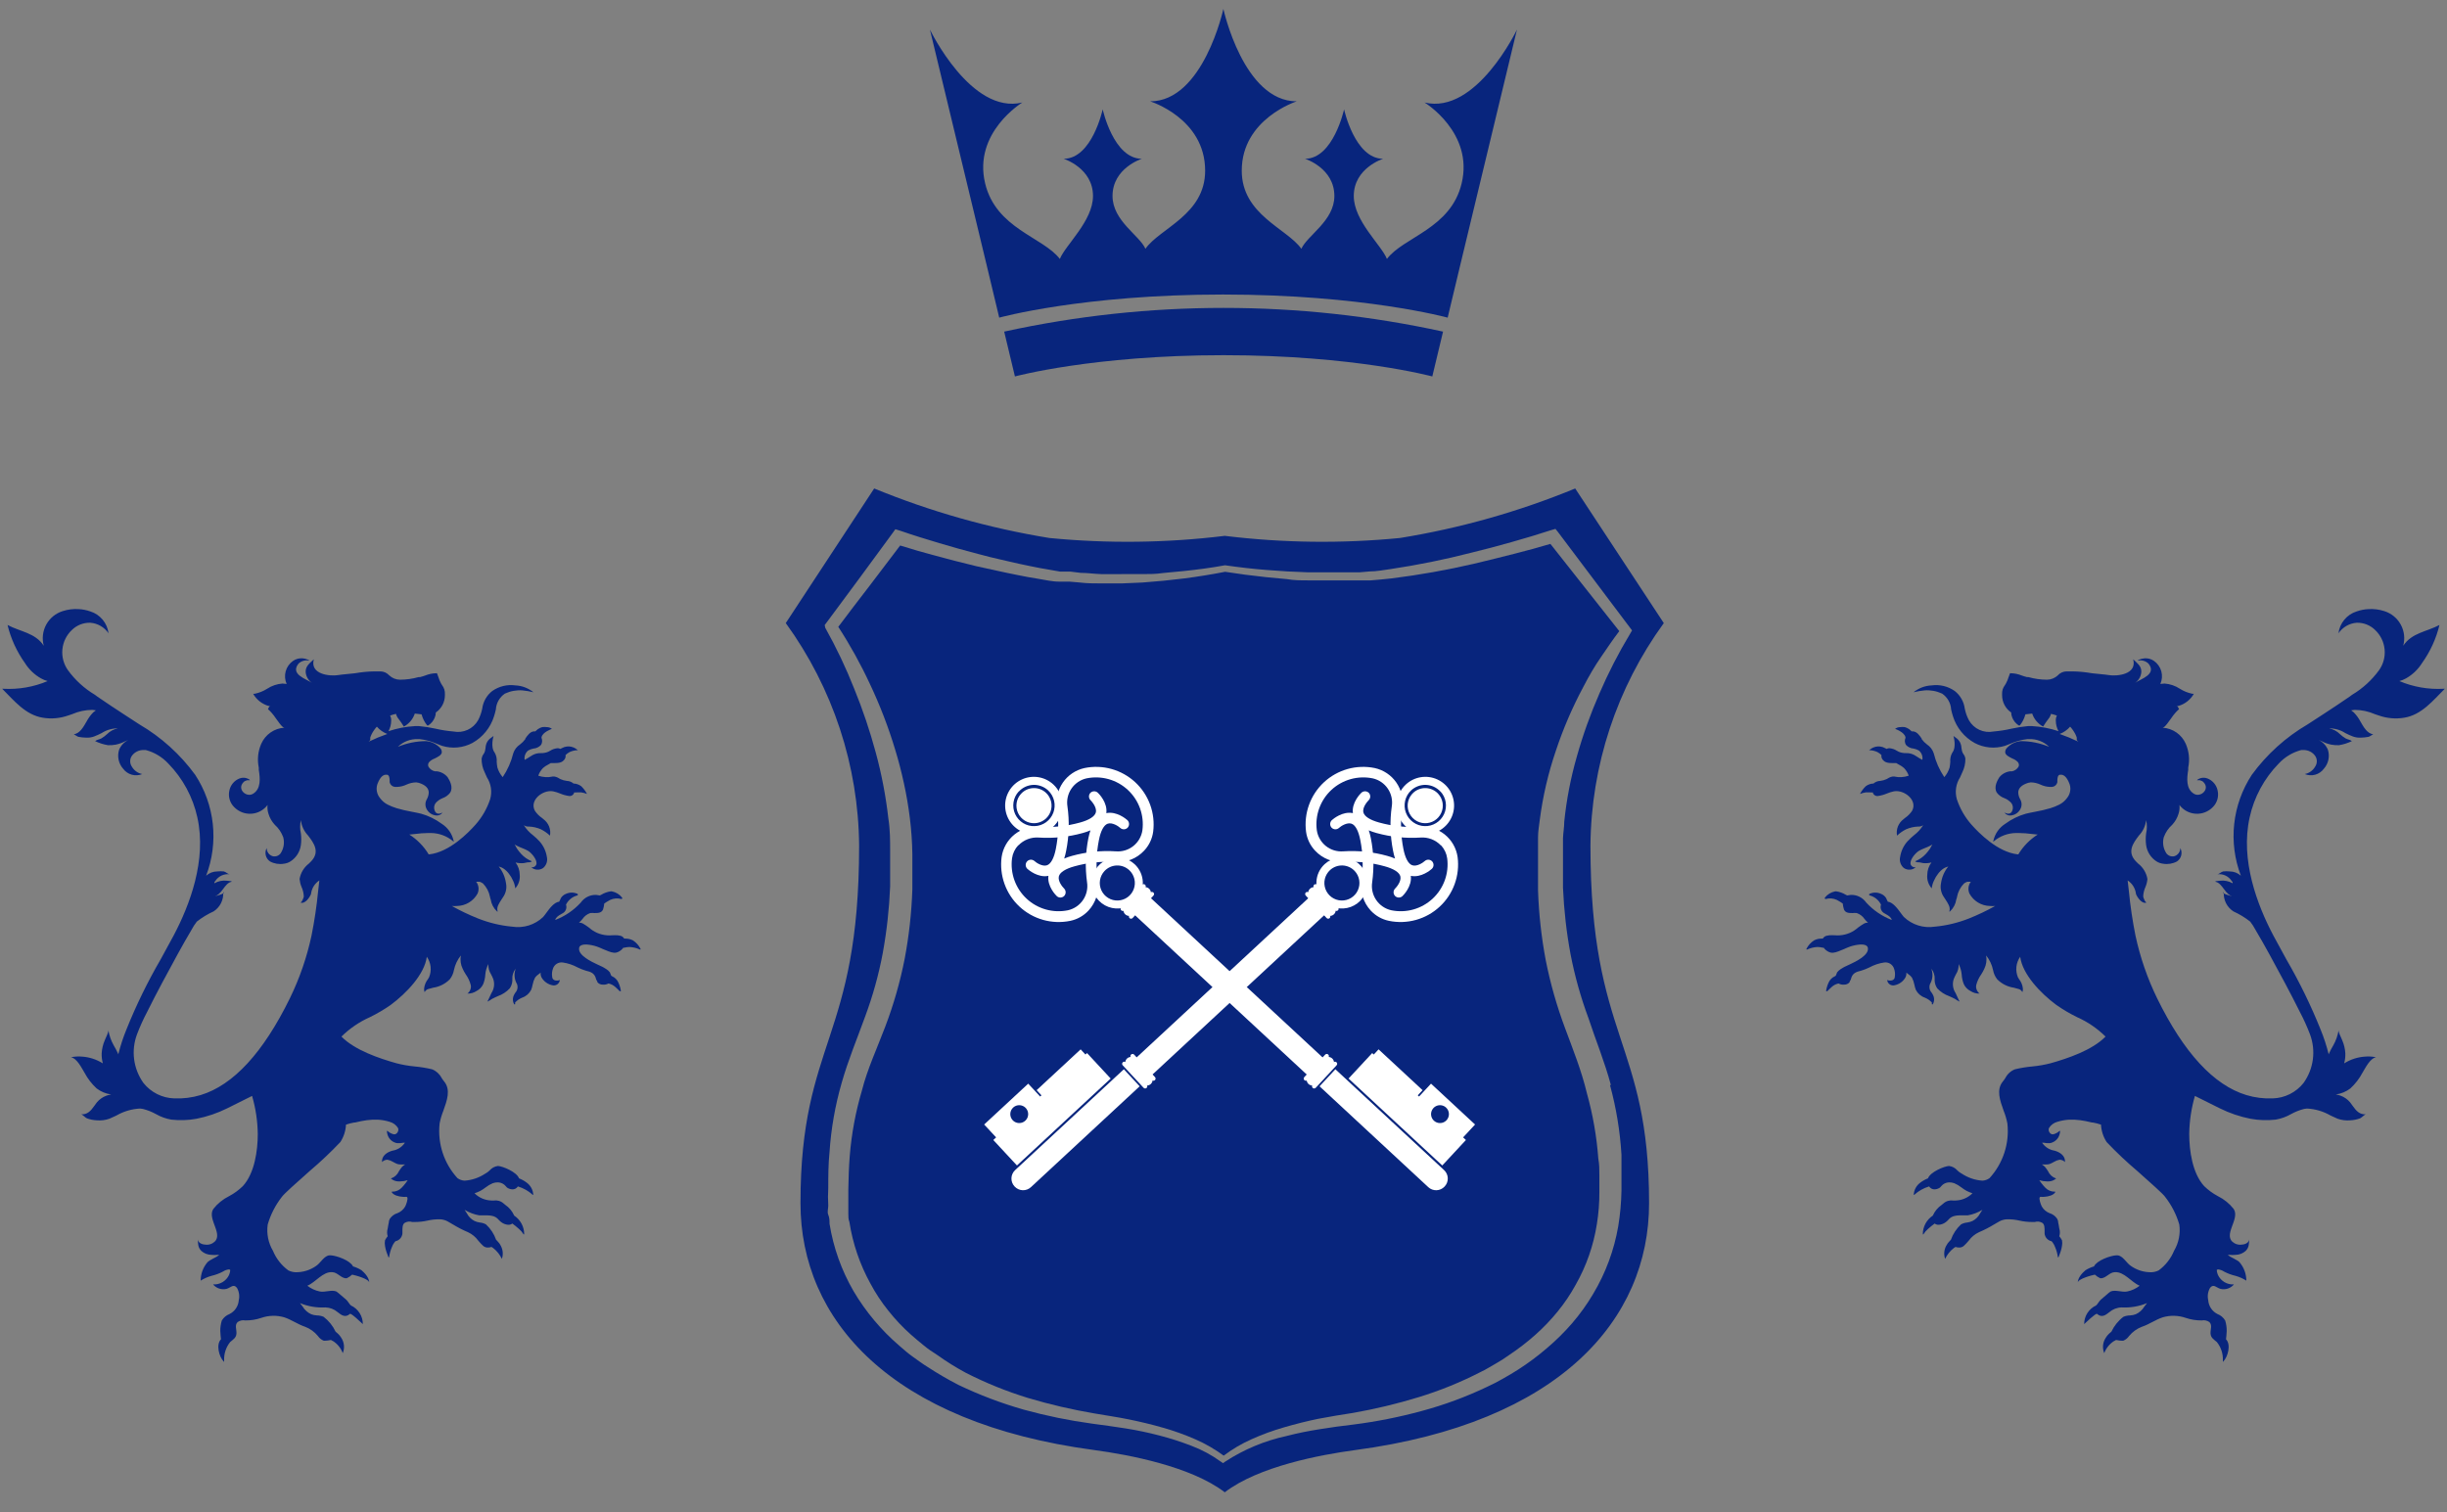
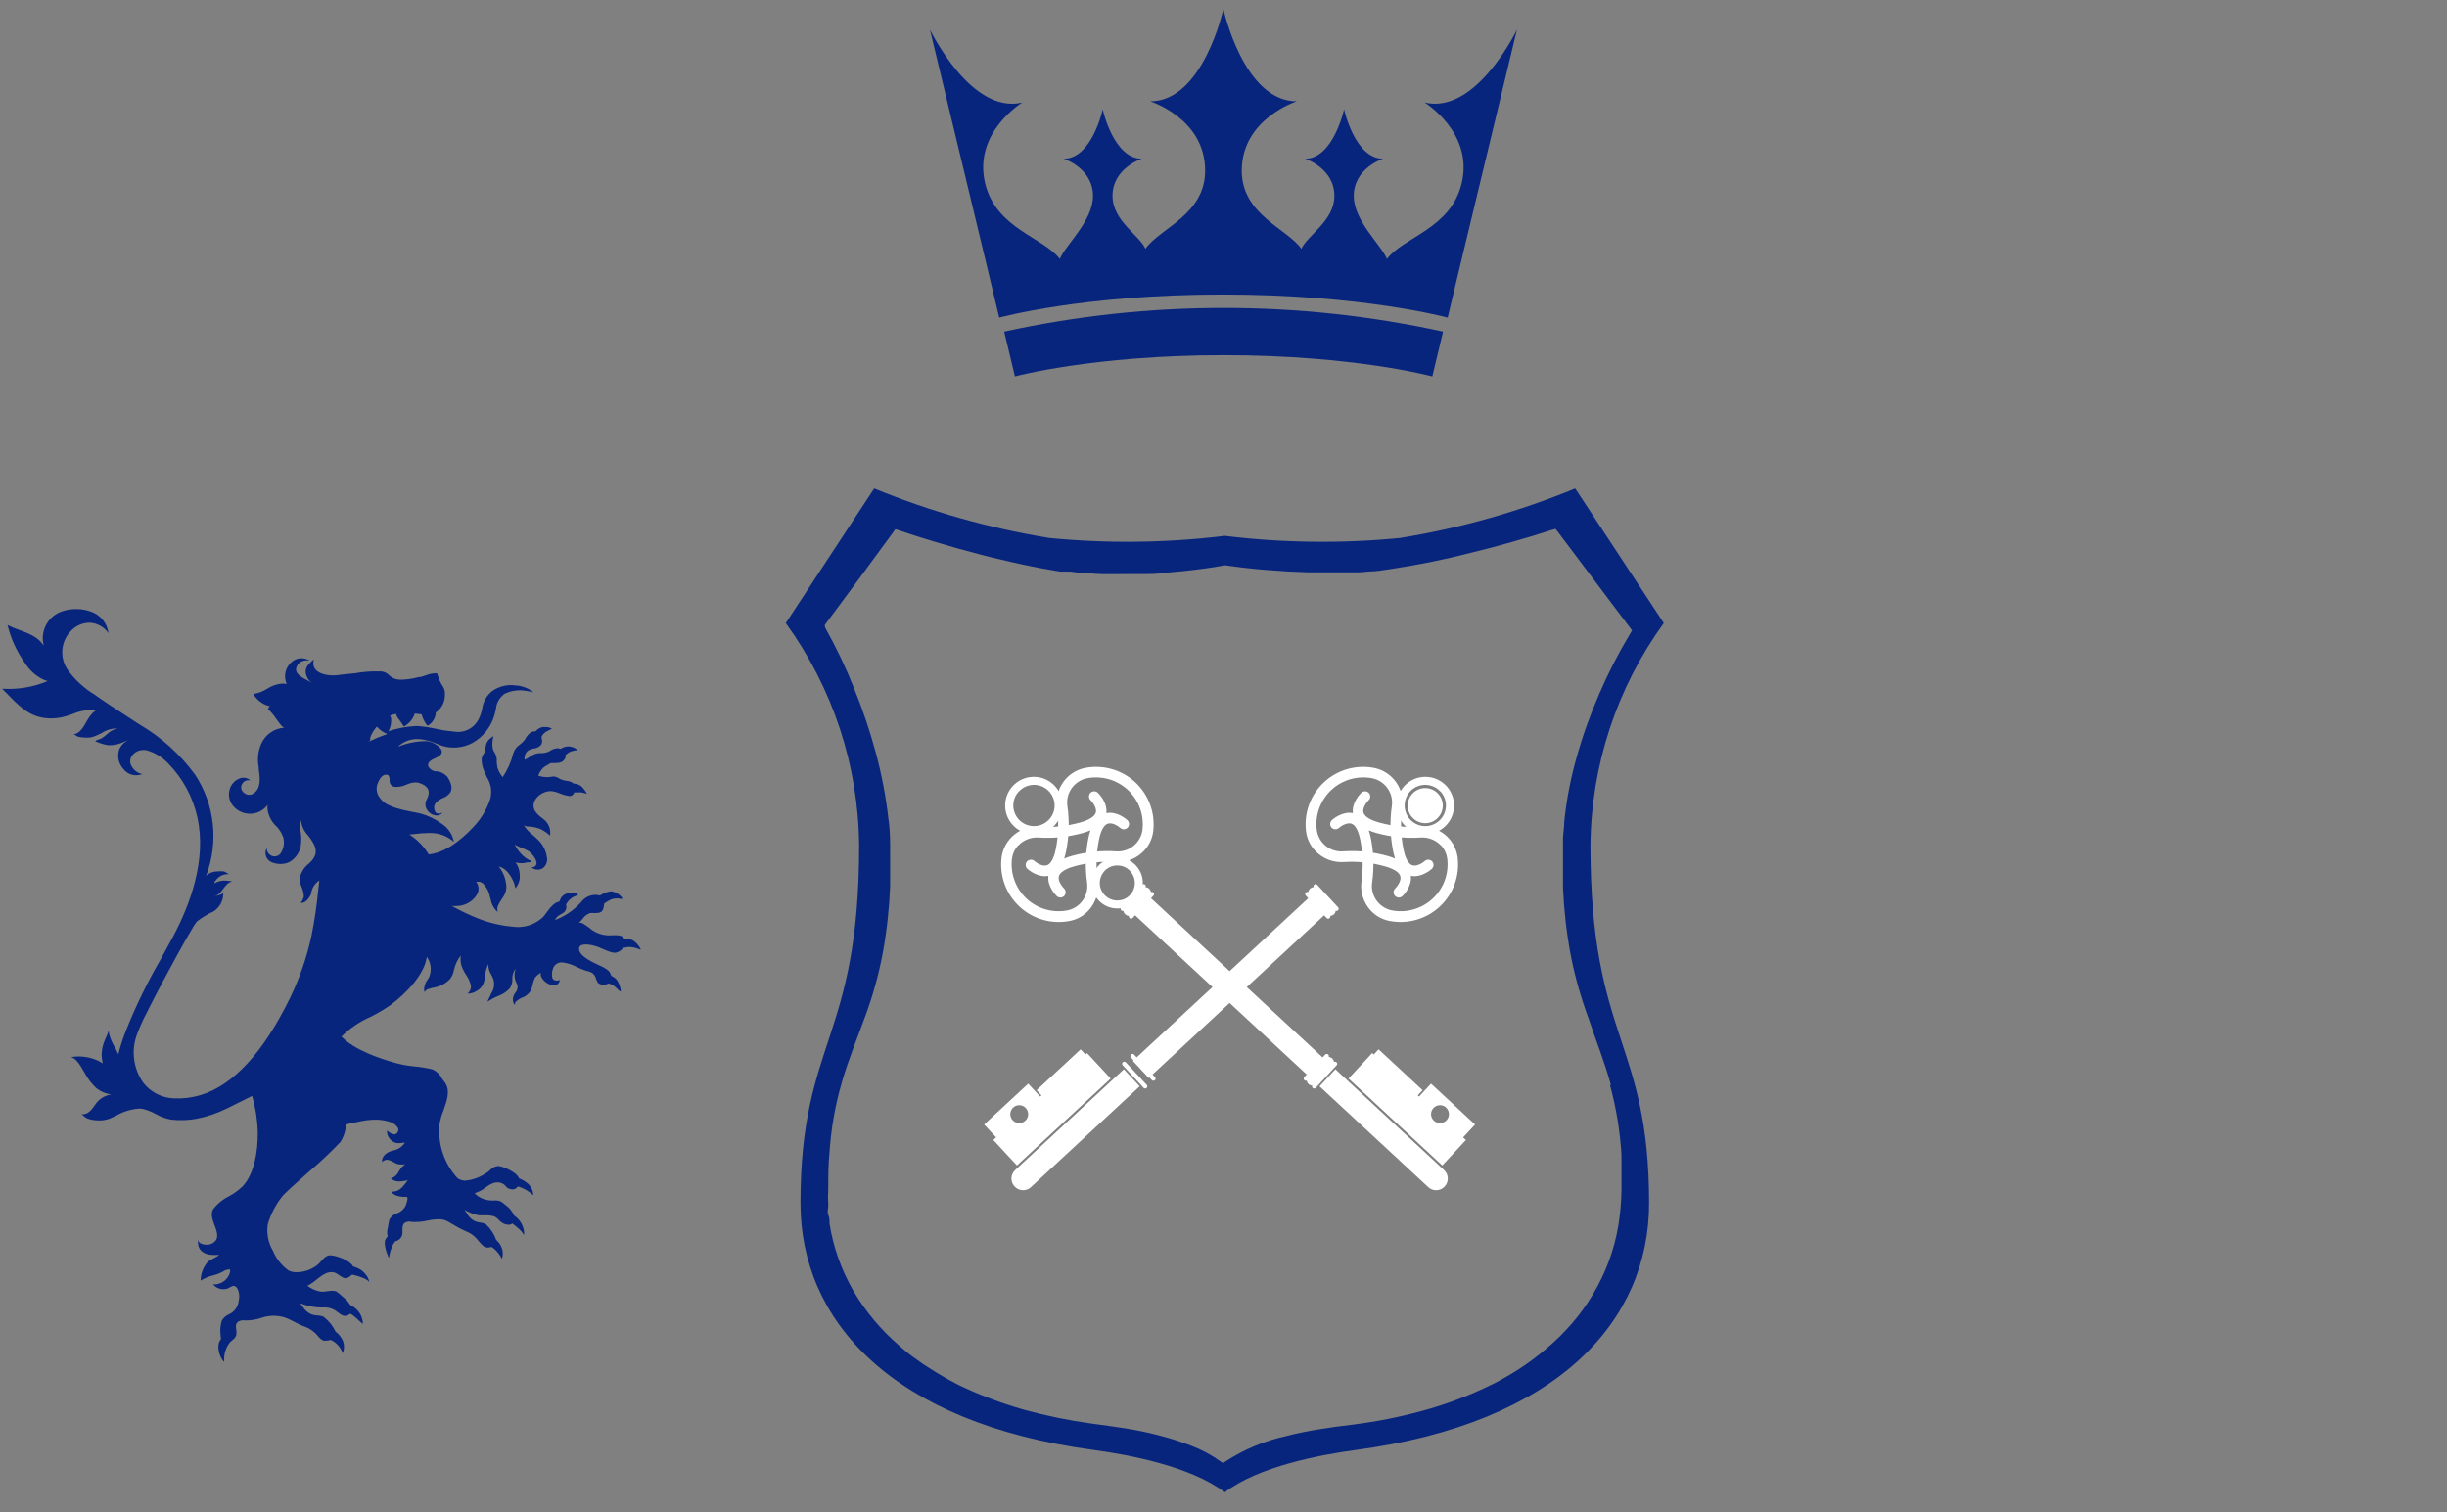
<svg xmlns="http://www.w3.org/2000/svg" width="233" height="144" viewBox="0 0 233 144" fill="none">
  <rect x="0" y="0" width="233" height="144" fill="#808080" stroke="none" />
  <path d="M95.145 30.25L94.045 25.651L88.547 2.82C88.547 2.82 92.462 10.951 97.344 9.762C97.344 9.762 92.638 12.612 93.803 17.464C94.848 21.788 99.302 22.559 100.918 24.66C101.446 23.329 104.074 21.051 104.074 18.664C104.074 16.001 101.281 15.121 101.281 15.121C103.986 15.121 104.998 10.412 104.998 10.412C104.998 10.412 106.021 15.121 108.726 15.121C108.726 15.121 105.933 16.001 105.933 18.664C105.933 21.029 108.506 22.416 109.067 23.692C110.43 21.733 114.752 20.457 114.752 16.254C114.752 11.27 109.518 9.652 109.518 9.652C114.576 9.652 116.489 0.85 116.489 0.85C116.489 0.85 118.403 9.652 123.472 9.652C123.472 9.652 118.238 11.314 118.238 16.254C118.238 20.457 122.549 21.756 123.912 23.692C124.484 22.416 127.057 21.029 127.057 18.664C127.057 16.001 124.264 15.121 124.264 15.121C126.958 15.121 127.981 10.412 127.981 10.412C127.981 10.412 129.004 15.121 131.698 15.121C131.698 15.121 128.905 16.001 128.905 18.664C128.905 21.051 131.533 23.329 132.061 24.66C133.644 22.559 138.142 21.788 139.176 17.464C140.341 12.623 135.646 9.762 135.646 9.762C140.561 10.951 144.443 2.82 144.443 2.82L138.945 25.651L137.845 30.25C137.845 30.25 129.806 28.049 116.445 28.049C103.084 28.049 95.145 30.25 95.145 30.25Z" fill="#08257D" />
  <path d="M116.522 33.826C128.926 33.826 136.382 35.85 136.382 35.85L137.405 31.581C123.638 28.571 109.384 28.571 95.617 31.581L96.64 35.85C96.64 35.85 104.107 33.826 116.5 33.826H116.522Z" fill="#08257D" />
  <path d="M4.081 68.352C4.89 68.486 5.719 68.412 6.492 68.139L6.866 68.014C7.472 67.748 8.125 67.608 8.787 67.604C8.902 67.611 9.017 67.626 9.131 67.648C9.043 67.705 8.96 67.769 8.882 67.838C8.628 68.097 8.414 68.391 8.244 68.711C7.988 69.15 7.614 69.876 7.027 69.92C7.027 69.92 7.372 70.147 7.453 70.169C7.706 70.218 7.964 70.245 8.222 70.25C8.471 70.262 8.72 70.225 8.955 70.14C9.205 70.044 9.45 69.934 9.688 69.81C10.145 69.512 10.682 69.359 11.227 69.37C10.832 69.442 10.468 69.634 10.187 69.92C10.023 70.073 9.843 70.208 9.651 70.323C9.468 70.426 9.219 70.441 9.058 70.58C9.446 70.766 9.858 70.897 10.282 70.968C10.527 70.978 10.773 70.96 11.015 70.917C11.331 70.852 11.637 70.743 11.924 70.594L12.232 70.463C11.835 70.655 11.521 70.982 11.345 71.386C11.244 71.697 11.226 72.029 11.292 72.349C11.359 72.669 11.509 72.966 11.726 73.211C11.929 73.486 12.218 73.685 12.547 73.777C12.877 73.869 13.227 73.847 13.543 73.717C13.333 73.676 13.133 73.589 12.96 73.462C12.786 73.335 12.643 73.172 12.539 72.984C12.447 72.84 12.398 72.672 12.396 72.501C12.395 72.33 12.442 72.162 12.532 72.016C12.66 71.825 12.835 71.671 13.041 71.568C13.246 71.465 13.475 71.418 13.705 71.43C13.766 71.422 13.827 71.422 13.888 71.43C14.705 71.649 15.444 72.093 16.021 72.713C17.407 74.129 18.367 75.907 18.791 77.843C19.7 81.919 18.058 86.199 16.549 89.065C16.131 89.842 15.706 90.619 15.295 91.367C14.051 93.508 12.963 95.737 12.041 98.036C11.724 98.808 11.464 99.602 11.264 100.411C11.256 100.37 11.241 100.33 11.22 100.294C11.103 100.043 10.974 99.798 10.832 99.561C10.574 99.107 10.4 98.611 10.318 98.095C10.362 98.3 10.062 98.828 9.974 99.077C9.804 99.467 9.705 99.884 9.681 100.309C9.67 100.632 9.707 100.956 9.791 101.269C9.19 100.891 8.505 100.669 7.797 100.624C7.446 100.594 7.093 100.616 6.749 100.69C7.328 100.77 7.782 101.731 8.046 102.156C8.344 102.719 8.735 103.227 9.204 103.658C9.607 103.964 10.081 104.161 10.582 104.23C10.42 104.255 10.26 104.297 10.106 104.355C9.769 104.485 9.469 104.696 9.234 104.97C9.138 105.087 9.058 105.205 8.977 105.322C8.655 105.776 8.325 106.165 7.724 106.121C7.834 106.121 8.127 106.443 8.273 106.502C8.579 106.616 8.901 106.68 9.226 106.693C9.631 106.728 10.039 106.675 10.421 106.539C10.634 106.451 10.846 106.348 11.081 106.238C11.769 105.839 12.543 105.61 13.338 105.571L13.609 105.608C14.041 105.718 14.458 105.883 14.848 106.099C15.302 106.36 15.798 106.538 16.314 106.627C17.11 106.716 17.915 106.689 18.703 106.546C19.721 106.346 20.707 106.011 21.635 105.549L24.003 104.369C24.345 105.544 24.527 106.759 24.545 107.983C24.545 109.573 24.245 111.735 23.123 112.959C22.735 113.337 22.296 113.658 21.819 113.912C21.23 114.203 20.714 114.621 20.309 115.136C19.671 116.119 21.459 117.672 20.25 118.391C20.062 118.502 19.845 118.553 19.627 118.537C19.334 118.537 18.894 118.42 18.828 118.046C18.872 118.457 18.828 118.779 19.165 119.124C19.43 119.365 19.774 119.5 20.133 119.505C20.328 119.526 20.524 119.526 20.719 119.505C20.773 119.498 20.827 119.498 20.88 119.505C20.737 119.622 20.579 119.72 20.411 119.798L20.309 119.849C20.27 119.878 20.228 119.902 20.184 119.923C20.035 119.99 19.897 120.079 19.774 120.186C19.345 120.678 19.108 121.308 19.107 121.96C19.422 121.76 19.765 121.607 20.125 121.506C20.506 121.42 20.873 121.284 21.218 121.103C21.393 120.985 21.594 120.912 21.804 120.89C21.827 120.89 21.849 120.895 21.869 120.906C21.89 120.916 21.907 120.931 21.921 120.949C21.921 121.007 21.921 121.132 21.811 121.418C21.677 121.704 21.46 121.943 21.188 122.104C20.916 122.265 20.602 122.34 20.287 122.319C20.44 122.503 20.641 122.639 20.867 122.715C21.094 122.79 21.337 122.8 21.569 122.744C21.965 122.635 22.222 122.231 22.559 122.642C22.767 123.001 22.83 123.426 22.735 123.829C22.714 124.105 22.623 124.372 22.468 124.602C22.314 124.832 22.103 125.018 21.855 125.141C21.549 125.259 21.291 125.475 21.122 125.757C21.022 126.082 20.972 126.421 20.976 126.761C20.976 126.864 21.034 127.553 21.042 127.545C20.551 128.044 20.858 129.202 21.291 129.649L21.342 129.7V129.554C21.315 128.922 21.518 128.302 21.914 127.809C22.2 127.56 22.493 127.406 22.515 126.996C22.537 126.585 22.324 126.211 22.625 125.904C22.731 125.831 22.85 125.78 22.976 125.753C23.102 125.727 23.232 125.726 23.358 125.75C23.874 125.755 24.387 125.674 24.875 125.508C25.585 125.262 26.354 125.244 27.074 125.456C27.763 125.684 28.357 126.123 29.046 126.351C29.523 126.532 29.945 126.835 30.27 127.23C30.408 127.437 30.608 127.596 30.841 127.685C31.068 127.685 31.294 127.66 31.516 127.611C31.543 127.638 31.575 127.658 31.611 127.67L31.706 127.714C32.134 127.985 32.462 128.389 32.637 128.865C32.736 128.627 32.774 128.369 32.748 128.113C32.723 127.857 32.634 127.612 32.49 127.399C32.376 127.211 32.23 127.045 32.058 126.908L31.955 126.82C31.693 126.264 31.301 125.778 30.812 125.405C30.615 125.321 30.403 125.277 30.189 125.273C30.001 125.266 29.816 125.229 29.639 125.163C29.297 125.009 29.01 124.753 28.818 124.43C28.738 124.328 28.657 124.21 28.562 124.1C29.33 124.416 30.159 124.556 30.988 124.511C31.414 124.522 31.823 124.68 32.146 124.958C32.512 125.251 32.879 125.522 33.319 125.127C33.436 125.024 34.44 126.006 34.55 126.101C34.55 125.729 34.444 125.364 34.244 125.05C34.044 124.736 33.759 124.485 33.421 124.328C33.326 124.284 33.092 123.866 32.96 123.771C32.828 123.675 32.131 123.038 32.029 122.994C31.589 122.803 30.944 123.089 30.46 122.994C30.024 122.908 29.614 122.72 29.265 122.444C30.064 122.114 30.731 121.095 31.626 121.154C32.153 121.154 32.498 121.784 33.018 121.733C33.206 121.646 33.379 121.529 33.531 121.388C33.824 121.447 35.18 121.799 35.158 122.165C35.158 121.682 34.741 121.242 34.425 120.971C34.172 120.812 33.898 120.689 33.612 120.604C33.355 120.047 32.087 119.585 31.494 119.549H31.406C30.885 119.549 30.519 120.282 30.13 120.538C29.551 120.956 28.851 121.175 28.137 121.161C27.9 121.15 27.668 121.09 27.455 120.985C26.804 120.509 26.297 119.862 25.989 119.116C25.544 118.364 25.369 117.482 25.491 116.617C25.771 115.653 26.233 114.752 26.854 113.964C27.067 113.67 28.239 112.63 29.478 111.53C30.505 110.661 31.484 109.736 32.41 108.76C32.732 108.265 32.916 107.693 32.945 107.103C33.207 107.012 33.477 106.943 33.751 106.898H33.824C34.228 106.803 34.557 106.729 34.895 106.685C35.266 106.633 35.641 106.615 36.016 106.634C36.382 106.657 36.743 106.724 37.093 106.832C37.434 106.92 37.726 107.139 37.907 107.44C37.929 107.505 37.936 107.573 37.927 107.641C37.918 107.708 37.894 107.772 37.856 107.829C37.825 107.891 37.776 107.942 37.716 107.978C37.657 108.013 37.588 108.03 37.519 108.027C37.312 107.986 37.12 107.893 36.962 107.755L36.895 107.704H36.844V107.763C36.858 107.982 36.929 108.194 37.05 108.378C37.176 108.564 37.355 108.709 37.562 108.796C37.659 108.841 37.764 108.866 37.87 108.87C38.052 108.873 38.234 108.858 38.413 108.826H38.559C38.52 108.869 38.483 108.916 38.449 108.965C38.179 109.296 37.795 109.516 37.372 109.581C36.859 109.72 36.331 110.072 36.375 110.651V110.702V110.665C36.511 110.527 36.695 110.448 36.888 110.445C37.078 110.479 37.26 110.549 37.423 110.651C37.552 110.727 37.687 110.793 37.826 110.849C37.909 110.876 37.996 110.891 38.083 110.893C38.227 110.904 38.371 110.904 38.515 110.893H38.581C38.474 110.956 38.376 111.032 38.288 111.12C38.177 111.251 38.076 111.39 37.988 111.538C37.918 111.695 37.817 111.837 37.691 111.954C37.565 112.071 37.417 112.161 37.255 112.219H37.211L37.247 112.256C37.443 112.418 37.689 112.509 37.944 112.512H38.09C38.339 112.508 38.586 112.468 38.823 112.395L38.684 112.593C38.655 112.637 38.623 112.678 38.589 112.718C38.479 112.859 38.362 112.993 38.237 113.121C38.121 113.241 37.982 113.335 37.828 113.398C37.675 113.462 37.509 113.492 37.343 113.487H37.299V113.531C37.453 113.824 37.958 113.956 38.34 113.978C38.444 113.99 38.55 113.99 38.655 113.978C38.677 113.972 38.702 113.973 38.724 113.981C38.746 113.989 38.765 114.003 38.779 114.022C38.874 114.191 38.662 114.755 38.581 114.902C38.415 115.189 38.157 115.411 37.848 115.532C37.548 115.621 37.288 115.813 37.115 116.075C37.087 116.134 37.062 116.195 37.042 116.258C37.042 116.382 36.998 116.514 36.976 116.639C36.964 116.76 36.944 116.88 36.917 116.998C36.84 117.236 36.84 117.493 36.917 117.731C36.819 117.848 36.733 117.976 36.661 118.112C36.626 118.291 36.626 118.475 36.661 118.655C36.709 118.957 36.796 119.253 36.917 119.534C36.917 119.6 36.969 119.666 36.998 119.739H37.05C37.094 119.393 37.188 119.055 37.328 118.735C37.381 118.591 37.455 118.455 37.548 118.332C37.584 118.292 37.618 118.251 37.651 118.207C37.826 118.174 37.986 118.084 38.106 117.952C38.226 117.82 38.3 117.652 38.318 117.474C38.321 117.406 38.321 117.338 38.318 117.269C38.318 116.925 38.318 116.632 38.515 116.47C38.623 116.402 38.745 116.358 38.871 116.341C38.998 116.325 39.127 116.336 39.248 116.375H39.476C39.89 116.378 40.303 116.333 40.707 116.243C41.098 116.152 41.5 116.11 41.902 116.119C42.159 116.129 42.41 116.199 42.635 116.324L43.14 116.617C43.598 116.896 44.076 117.141 44.57 117.35C44.955 117.53 45.287 117.805 45.537 118.149C45.684 118.328 45.843 118.497 46.014 118.655C46.127 118.75 46.269 118.804 46.417 118.808C46.546 118.814 46.676 118.794 46.798 118.75L46.886 118.808L46.966 118.86C47.316 119.133 47.597 119.485 47.787 119.886C47.857 119.685 47.884 119.472 47.868 119.26C47.852 119.048 47.792 118.842 47.692 118.655C47.6 118.468 47.476 118.3 47.326 118.156L47.238 118.068C47.041 117.507 46.709 117.003 46.27 116.602C46.091 116.504 45.894 116.444 45.691 116.426C45.516 116.403 45.346 116.354 45.185 116.28C44.869 116.121 44.611 115.864 44.452 115.547C44.386 115.444 44.32 115.334 44.24 115.217C44.669 115.479 45.144 115.658 45.64 115.745H45.904H46.248H46.461C46.599 115.748 46.736 115.765 46.871 115.796C47.107 115.842 47.32 115.969 47.472 116.155C47.552 116.244 47.64 116.326 47.736 116.397C47.92 116.534 48.138 116.618 48.366 116.639C48.516 116.655 48.665 116.613 48.784 116.522C49.004 116.683 49.217 116.859 49.422 117.042C49.592 117.186 49.738 117.357 49.854 117.548H49.913C49.914 117.195 49.828 116.848 49.662 116.537C49.495 116.226 49.254 115.961 48.96 115.767C48.781 115.355 48.488 115.001 48.117 114.748L47.949 114.609C47.824 114.496 47.675 114.413 47.514 114.365C47.353 114.317 47.184 114.305 47.018 114.33H46.805C46.197 114.317 45.617 114.07 45.185 113.641C45.374 113.579 45.557 113.503 45.735 113.414C45.915 113.316 46.087 113.203 46.248 113.077C46.454 112.915 46.681 112.782 46.922 112.681C47.085 112.623 47.256 112.596 47.428 112.6C47.569 112.607 47.707 112.643 47.833 112.706C47.96 112.769 48.071 112.858 48.161 112.967C48.212 113.042 48.28 113.105 48.359 113.15C48.481 113.217 48.616 113.257 48.755 113.267C48.864 113.276 48.974 113.255 49.072 113.206C49.17 113.157 49.253 113.082 49.312 112.989C49.838 113.144 50.322 113.417 50.727 113.788H50.778C50.766 113.561 50.705 113.339 50.597 113.138C50.489 112.938 50.338 112.764 50.155 112.63C49.93 112.46 49.684 112.322 49.422 112.219C49.202 111.611 47.875 111.068 47.421 111.039C47.114 111.076 46.832 111.224 46.629 111.457C46.534 111.552 46.428 111.636 46.314 111.706L46.211 111.765C45.624 112.158 44.945 112.39 44.24 112.439C43.994 112.427 43.757 112.343 43.558 112.197C42.922 111.501 42.441 110.678 42.148 109.782C41.855 108.886 41.756 107.938 41.858 107C41.936 106.589 42.054 106.187 42.209 105.798C42.561 104.809 42.943 103.79 42.29 102.991C42.201 102.885 42.12 102.772 42.048 102.654C41.855 102.279 41.532 101.987 41.139 101.833C40.594 101.703 40.041 101.612 39.483 101.562C38.892 101.506 38.306 101.403 37.731 101.254C36.104 100.792 33.795 100.023 32.512 98.718C33.299 97.941 34.221 97.312 35.232 96.864C35.912 96.53 36.566 96.145 37.189 95.713C38.728 94.57 40.421 92.781 40.641 91.117C40.84 91.399 40.963 91.726 41 92.068C41.038 92.411 40.987 92.757 40.853 93.074L40.751 93.243C40.549 93.499 40.422 93.806 40.384 94.13C40.377 94.193 40.377 94.257 40.384 94.32C40.384 94.379 40.443 94.438 40.428 94.496C40.46 94.426 40.505 94.363 40.562 94.311C40.619 94.26 40.685 94.22 40.758 94.196L41.242 94.064C41.846 93.976 42.405 93.693 42.833 93.257C43.031 93.005 43.164 92.708 43.221 92.393C43.328 91.881 43.554 91.401 43.881 90.993C43.803 91.423 43.864 91.868 44.056 92.261C44.141 92.446 44.239 92.625 44.35 92.796C44.571 93.102 44.733 93.448 44.826 93.815C44.858 93.968 44.84 94.127 44.775 94.269C44.775 94.328 44.555 94.643 44.482 94.621C44.801 94.638 45.118 94.551 45.383 94.372C45.662 94.23 45.884 93.997 46.014 93.712C46.127 93.424 46.194 93.12 46.211 92.81C46.24 92.462 46.34 92.122 46.505 91.814C46.481 92.154 46.569 92.494 46.754 92.781C46.839 92.934 46.912 93.094 46.974 93.257C47.044 93.477 47.065 93.71 47.033 93.938C47.001 94.167 46.918 94.385 46.791 94.577C46.71 94.738 46.651 94.899 46.571 95.053C46.524 95.169 46.47 95.282 46.409 95.39C46.566 95.317 46.716 95.228 46.856 95.127C47.032 95.031 47.216 94.951 47.399 94.87C47.828 94.719 48.215 94.468 48.528 94.137C48.681 93.922 48.77 93.668 48.784 93.404C48.784 93.353 48.784 93.309 48.784 93.257C48.761 92.892 48.877 92.531 49.107 92.246C49.015 92.484 48.977 92.739 48.998 92.992C49.018 93.246 49.095 93.492 49.224 93.712C49.279 93.848 49.294 93.996 49.268 94.14C49.242 94.284 49.176 94.418 49.077 94.525C48.996 94.641 48.929 94.767 48.879 94.899C48.841 95.02 48.828 95.147 48.84 95.273C48.853 95.399 48.891 95.522 48.953 95.632C48.959 95.639 48.966 95.644 48.974 95.647C48.983 95.651 48.992 95.653 49 95.653C49.009 95.653 49.018 95.651 49.026 95.647C49.035 95.644 49.042 95.639 49.048 95.632C49.051 95.625 49.053 95.618 49.053 95.61C49.053 95.603 49.051 95.595 49.048 95.588V95.471C49.237 95.27 49.467 95.113 49.722 95.009C50.089 94.883 50.393 94.62 50.573 94.276C50.637 94.11 50.686 93.938 50.719 93.763C50.763 93.534 50.839 93.311 50.946 93.104C51.035 92.979 51.147 92.872 51.276 92.788C51.349 92.741 51.418 92.687 51.481 92.627C51.458 92.825 51.51 93.024 51.628 93.184C51.748 93.362 51.904 93.512 52.086 93.626C52.268 93.739 52.471 93.814 52.684 93.844C52.834 93.858 52.984 93.812 53.101 93.716C53.218 93.62 53.292 93.481 53.306 93.331C52.984 93.455 52.574 93.382 52.574 92.994C52.538 92.747 52.563 92.495 52.647 92.261C52.706 92.067 52.832 91.9 53.002 91.79C53.173 91.68 53.377 91.634 53.578 91.66C54.074 91.73 54.553 91.889 54.992 92.129C55.242 92.252 55.502 92.355 55.769 92.437C56.253 92.554 56.561 92.656 56.729 93.133V93.17C56.76 93.278 56.81 93.379 56.876 93.47V93.529C56.938 93.606 57.017 93.669 57.108 93.711C57.198 93.753 57.297 93.773 57.396 93.771C57.578 93.787 57.762 93.752 57.924 93.668H57.968C58.191 93.718 58.398 93.824 58.569 93.976L58.767 94.159L58.994 94.379C59.002 94.387 59.011 94.393 59.021 94.398C59.031 94.402 59.042 94.404 59.053 94.404C59.064 94.404 59.075 94.402 59.085 94.398C59.095 94.393 59.104 94.387 59.111 94.379C59.118 94.368 59.121 94.355 59.121 94.342C59.121 94.329 59.118 94.317 59.111 94.306C59.059 93.986 58.95 93.678 58.789 93.397C58.704 93.276 58.6 93.17 58.481 93.082L58.342 93.008L58.21 92.928C58.177 92.878 58.153 92.824 58.137 92.766C58.12 92.708 58.098 92.652 58.071 92.598C57.978 92.48 57.867 92.379 57.741 92.297C57.51 92.144 57.265 92.013 57.008 91.909L56.773 91.799C56.356 91.601 55.08 91 55.139 90.333C55.139 90.055 55.425 89.922 55.908 89.952C56.221 89.978 56.528 90.042 56.825 90.142C57.023 90.208 57.213 90.296 57.396 90.377L57.953 90.604C58.12 90.671 58.295 90.716 58.474 90.736C58.597 90.745 58.721 90.722 58.833 90.67C59.041 90.58 59.221 90.436 59.353 90.252H59.449C59.609 90.212 59.774 90.189 59.94 90.186C60.277 90.201 60.608 90.281 60.915 90.421C60.925 90.429 60.938 90.434 60.951 90.434C60.965 90.434 60.977 90.429 60.988 90.421C60.995 90.411 60.998 90.4 60.998 90.388C60.998 90.376 60.995 90.365 60.988 90.355C60.821 90.025 60.568 89.746 60.255 89.549C60.043 89.443 59.81 89.387 59.573 89.388H59.434C59.362 89.26 59.244 89.166 59.104 89.124C59.011 89.098 58.915 89.081 58.818 89.072C58.638 89.061 58.457 89.061 58.276 89.072C58.115 89.087 57.953 89.087 57.792 89.072C57.158 89.023 56.557 88.766 56.084 88.339C55.905 88.206 55.719 88.081 55.527 87.966C55.405 87.896 55.265 87.863 55.124 87.87C55.254 87.765 55.369 87.645 55.469 87.511C55.647 87.251 55.904 87.056 56.202 86.954C56.333 86.939 56.466 86.939 56.597 86.954C56.927 86.954 57.272 86.954 57.418 86.617C57.479 86.431 57.518 86.24 57.536 86.045C57.618 86 57.696 85.948 57.77 85.891C57.876 85.821 57.986 85.757 58.1 85.701C58.429 85.55 58.799 85.519 59.148 85.613C59.156 85.616 59.165 85.618 59.174 85.618C59.183 85.618 59.192 85.617 59.2 85.613C59.208 85.61 59.216 85.605 59.222 85.598C59.228 85.592 59.233 85.584 59.236 85.576C59.245 85.562 59.249 85.545 59.249 85.528C59.249 85.512 59.245 85.495 59.236 85.481C58.991 85.171 58.642 84.96 58.254 84.887H58.151C57.838 84.932 57.536 85.039 57.264 85.202L57.118 85.276C57.002 85.252 56.884 85.235 56.766 85.224C56.48 85.214 56.196 85.276 55.94 85.404C55.684 85.532 55.464 85.722 55.3 85.957C54.628 86.69 53.795 87.257 52.867 87.614C52.933 87.343 53.182 87.203 53.416 87.064L53.57 86.976C53.714 86.901 53.825 86.776 53.884 86.626C53.944 86.475 53.947 86.308 53.893 86.155C53.998 85.939 54.149 85.749 54.335 85.597C54.521 85.445 54.738 85.336 54.97 85.276C54.986 85.27 55 85.26 55.01 85.247C55.021 85.234 55.027 85.219 55.029 85.202C55.03 85.185 55.026 85.168 55.017 85.154C55.007 85.139 54.994 85.128 54.978 85.122C54.808 85.045 54.625 85.006 54.439 85.006C54.253 85.006 54.07 85.045 53.9 85.122C53.702 85.197 53.533 85.333 53.416 85.51C53.385 85.567 53.358 85.626 53.336 85.686C53.311 85.749 53.282 85.81 53.248 85.869C52.757 85.928 52.324 86.522 52.002 86.961C51.892 87.108 51.797 87.24 51.716 87.328C51.331 87.696 50.866 87.971 50.358 88.131C49.849 88.291 49.311 88.332 48.784 88.251C47.655 88.148 46.546 87.881 45.493 87.46C44.645 87.121 43.82 86.727 43.023 86.28C43.191 86.294 43.361 86.294 43.529 86.28C43.928 86.271 44.317 86.157 44.658 85.95C44.999 85.743 45.279 85.45 45.471 85.1C45.553 84.917 45.584 84.716 45.561 84.517C45.538 84.318 45.461 84.13 45.339 83.971H45.493H45.669C45.785 84.009 45.894 84.066 45.992 84.139C46.328 84.484 46.558 84.92 46.651 85.393C46.651 85.481 46.703 85.569 46.724 85.657C46.788 86.088 46.994 86.486 47.311 86.785L47.377 86.829V86.756C47.267 86.39 47.523 86.023 47.743 85.679C47.802 85.598 47.853 85.517 47.897 85.444C48.035 85.25 48.131 85.029 48.179 84.795C48.227 84.562 48.226 84.321 48.176 84.088C48.092 83.513 47.854 82.971 47.487 82.52L47.597 82.556C47.713 82.589 47.825 82.638 47.927 82.703C48.126 82.837 48.301 83.003 48.447 83.194C48.61 83.4 48.746 83.627 48.85 83.868C48.963 84.098 49.035 84.346 49.063 84.601C49.219 84.429 49.338 84.226 49.411 84.005C49.484 83.784 49.511 83.55 49.488 83.319C49.486 82.893 49.347 82.479 49.092 82.138C49.348 82.202 49.613 82.222 49.876 82.197C49.997 82.18 50.117 82.155 50.235 82.124H50.301H50.397C50.468 82.099 50.542 82.079 50.617 82.065V82.014C50.24 81.859 49.903 81.624 49.627 81.325C49.477 81.162 49.34 80.988 49.217 80.805C49.17 80.731 49.129 80.656 49.092 80.577L49.004 80.416C49.076 80.472 49.155 80.519 49.239 80.555C49.385 80.636 49.546 80.695 49.7 80.76C49.889 80.83 50.073 80.913 50.25 81.01C50.573 81.186 51.144 81.838 51.086 82.27C51.061 82.378 50.995 82.472 50.901 82.531C50.808 82.59 50.695 82.61 50.587 82.586C50.739 82.732 50.941 82.816 51.152 82.82C51.355 82.834 51.557 82.777 51.723 82.659C51.875 82.531 51.988 82.362 52.049 82.173C52.109 81.984 52.116 81.781 52.068 81.589C51.982 81.043 51.74 80.534 51.371 80.123C51.181 79.919 50.978 79.728 50.763 79.551C50.41 79.286 50.11 78.958 49.876 78.584C49.978 78.661 50.1 78.707 50.228 78.716H50.375C50.761 78.734 51.14 78.821 51.496 78.972C51.815 79.131 52.109 79.336 52.368 79.581C52.422 79.289 52.393 78.988 52.284 78.712C52.175 78.436 51.991 78.196 51.753 78.019L51.613 77.902C51.348 77.721 51.12 77.493 50.939 77.228C50.375 76.224 51.672 75.19 52.654 75.359C52.888 75.407 53.116 75.478 53.336 75.571C53.608 75.687 53.894 75.766 54.186 75.806C54.296 75.821 54.408 75.794 54.499 75.73C54.591 75.666 54.654 75.57 54.677 75.461C54.76 75.475 54.844 75.475 54.926 75.461H55.066C55.158 75.454 55.251 75.454 55.344 75.461C55.532 75.491 55.716 75.54 55.894 75.608C55.751 75.336 55.565 75.088 55.344 74.875C55.132 74.716 54.876 74.626 54.611 74.618C54.433 74.465 54.208 74.377 53.974 74.369C53.764 74.343 53.559 74.287 53.365 74.201L53.233 74.127C53.093 74.033 52.932 73.972 52.764 73.951C52.72 73.944 52.676 73.944 52.632 73.951C52.174 74.055 51.697 74.027 51.254 73.871C51.349 73.596 51.505 73.345 51.709 73.138C51.848 73.014 52.003 72.911 52.17 72.83L52.442 72.669C52.874 72.669 53.416 72.727 53.688 72.397C53.748 72.339 53.794 72.268 53.823 72.189C53.852 72.111 53.864 72.027 53.856 71.943V71.899C53.967 71.794 54.09 71.703 54.223 71.628C54.453 71.52 54.702 71.458 54.956 71.445H55.029L54.97 71.401C54.752 71.215 54.479 71.105 54.193 71.085C54.04 71.079 53.886 71.099 53.739 71.144L53.519 71.239L53.358 71.32C53.283 71.281 53.2 71.259 53.116 71.254C52.855 71.27 52.602 71.354 52.383 71.496L52.192 71.599C51.974 71.687 51.739 71.73 51.503 71.723C51.236 71.713 50.97 71.774 50.734 71.899L50.646 71.95C50.411 72.097 50.191 72.244 49.957 72.368C49.928 72.205 49.943 72.037 50 71.882C50.056 71.726 50.153 71.588 50.279 71.481C50.436 71.39 50.607 71.325 50.785 71.291C51.065 71.271 51.328 71.145 51.518 70.939C51.578 70.839 51.613 70.727 51.62 70.611C51.628 70.495 51.608 70.379 51.562 70.272C51.565 70.255 51.565 70.238 51.562 70.221C51.643 69.722 52.552 69.414 52.552 69.414C52.409 69.303 52.233 69.244 52.053 69.246C51.912 69.226 51.769 69.226 51.628 69.246C51.478 69.287 51.337 69.354 51.21 69.444L51.071 69.561C51.045 69.596 51.013 69.626 50.976 69.649H50.888C50.492 69.649 50.221 70.037 50.023 70.338V70.382C49.879 70.58 49.706 70.755 49.51 70.902C49.209 71.1 48.984 71.395 48.872 71.738C48.673 72.548 48.333 73.317 47.868 74.01C47.636 73.745 47.463 73.432 47.362 73.094C47.329 72.919 47.307 72.743 47.296 72.566C47.325 72.258 47.259 71.948 47.106 71.679C46.673 71.137 46.996 70.089 46.996 70.089L46.629 70.36C46.538 70.443 46.459 70.54 46.395 70.646C46.298 70.824 46.243 71.022 46.233 71.225C46.223 71.323 46.206 71.421 46.182 71.518C46.153 71.629 46.103 71.733 46.035 71.826C45.943 71.948 45.883 72.092 45.86 72.244C45.85 72.698 45.951 73.148 46.153 73.556L46.365 74.032C46.561 74.336 46.69 74.678 46.743 75.036C46.796 75.394 46.772 75.758 46.673 76.106C46.379 77.001 45.905 77.827 45.281 78.532C44.592 79.309 42.796 81.149 40.883 81.362C40.861 81.356 40.839 81.356 40.817 81.362C40.357 80.6 39.728 79.955 38.977 79.478L39.49 79.427C39.918 79.368 40.349 79.336 40.78 79.331H41.029C41.805 79.338 42.554 79.616 43.148 80.116L43.199 80.174V80.094C43.128 79.755 42.99 79.435 42.792 79.151C42.594 78.868 42.341 78.628 42.048 78.444C41.461 78.013 40.8 77.69 40.099 77.492C39.805 77.418 39.512 77.367 39.219 77.308C38.724 77.221 38.235 77.106 37.753 76.964C37.465 76.876 37.186 76.763 36.917 76.627C36.627 76.48 36.376 76.266 36.185 76.004C36.035 75.824 35.933 75.61 35.889 75.38C35.844 75.151 35.857 74.914 35.928 74.692C36.016 74.464 36.287 73.761 36.749 73.783H36.881C37.072 73.849 37.086 74.083 37.101 74.288C37.096 74.359 37.096 74.43 37.101 74.501C37.128 74.616 37.19 74.719 37.278 74.798C37.365 74.876 37.475 74.926 37.592 74.941H37.79C38.107 74.931 38.419 74.857 38.706 74.721C38.996 74.587 39.31 74.514 39.63 74.508C39.714 74.515 39.797 74.53 39.879 74.552C40.509 74.75 40.824 75.066 40.824 75.476C40.816 75.691 40.758 75.902 40.656 76.092C40.56 76.244 40.509 76.421 40.509 76.601C40.509 76.781 40.56 76.958 40.656 77.11C40.747 77.263 40.873 77.392 41.023 77.488C41.173 77.583 41.343 77.642 41.52 77.66C41.638 77.674 41.757 77.657 41.865 77.609C41.974 77.561 42.067 77.485 42.136 77.389C41.85 77.521 41.542 77.565 41.403 77.228C41.349 77.111 41.326 76.981 41.338 76.852C41.349 76.724 41.395 76.6 41.469 76.495C41.647 76.284 41.873 76.121 42.129 76.018C42.42 75.918 42.675 75.735 42.862 75.491C43.206 74.941 42.767 74.252 42.627 74.025C42.498 73.864 42.338 73.731 42.157 73.633C41.975 73.535 41.777 73.474 41.572 73.453H41.411C41.28 73.426 41.157 73.372 41.05 73.293C40.942 73.215 40.853 73.114 40.788 72.999C40.764 72.932 40.756 72.86 40.766 72.79C40.777 72.719 40.804 72.653 40.846 72.595C40.995 72.433 41.181 72.31 41.389 72.236C41.689 72.082 42.004 71.936 42.063 71.686C42.073 71.61 42.067 71.533 42.044 71.459C42.021 71.386 41.983 71.318 41.931 71.261C41.583 70.869 41.098 70.625 40.575 70.58C39.652 70.584 38.738 70.768 37.885 71.122C38.136 70.878 38.433 70.687 38.759 70.561C39.085 70.435 39.434 70.377 39.783 70.389H39.952C40.527 70.454 41.088 70.608 41.616 70.844L42.085 71.027C42.562 71.175 43.063 71.227 43.56 71.181C44.056 71.134 44.539 70.99 44.98 70.756C45.967 70.206 46.704 69.298 47.04 68.22C47.11 68.003 47.169 67.783 47.216 67.56C47.234 67.261 47.321 66.97 47.47 66.709C47.619 66.449 47.825 66.226 48.073 66.057C48.596 65.811 49.175 65.705 49.752 65.749C50.102 65.784 50.45 65.842 50.792 65.925C50.303 65.529 49.699 65.3 49.07 65.273C48.296 65.167 47.51 65.358 46.871 65.808C46.347 66.219 46.005 66.819 45.918 67.479C45.841 67.868 45.708 68.243 45.523 68.593C45.294 68.996 44.944 69.316 44.523 69.508C44.102 69.7 43.631 69.755 43.177 69.663C42.597 69.615 42.021 69.524 41.455 69.392C40.942 69.278 40.423 69.198 39.901 69.15H39.505C38.649 69.199 37.804 69.362 36.991 69.634C37.155 69.333 37.243 68.996 37.247 68.652C37.26 68.477 37.225 68.302 37.145 68.146C37.328 68.078 37.517 68.024 37.709 67.985C37.751 68.161 37.833 68.324 37.951 68.462C38.132 68.697 38.3 68.942 38.457 69.195C38.949 68.929 39.321 68.486 39.498 67.956L40.142 68.029C40.241 68.409 40.419 68.763 40.663 69.07C40.682 69.087 40.707 69.097 40.733 69.097C40.758 69.097 40.783 69.087 40.802 69.07C41.07 68.891 41.277 68.636 41.396 68.337C41.462 68.184 41.496 68.02 41.498 67.853C41.765 67.67 41.983 67.425 42.134 67.139C42.284 66.853 42.363 66.535 42.363 66.211C42.363 66.211 42.363 66.131 42.363 66.094C42.377 65.793 42.284 65.497 42.099 65.258L42.004 65.105C41.895 64.904 41.807 64.693 41.74 64.474C41.703 64.352 41.659 64.232 41.608 64.115H41.557C41.195 64.118 40.837 64.19 40.502 64.328C40.326 64.386 40.164 64.445 40.003 64.481H39.864C39.287 64.646 38.69 64.73 38.09 64.731C37.705 64.729 37.335 64.58 37.057 64.313C36.951 64.198 36.824 64.105 36.681 64.041C36.539 63.977 36.385 63.942 36.228 63.939H35.635C35.025 63.95 34.417 64.009 33.817 64.115C33.26 64.188 32.696 64.21 32.146 64.298C31.413 64.408 29.493 64.24 29.881 62.788C29.522 63.14 29.097 63.411 29.104 63.968C29.114 64.18 29.174 64.387 29.278 64.571C29.383 64.756 29.529 64.913 29.705 65.031C29.126 64.643 27.602 64.218 28.43 63.191C28.56 63.071 28.717 62.982 28.887 62.933C29.058 62.883 29.237 62.874 29.412 62.906V62.854C29.212 62.766 28.999 62.711 28.782 62.693C28.472 62.674 28.165 62.76 27.91 62.935C27.567 63.172 27.317 63.522 27.205 63.923C27.093 64.325 27.124 64.753 27.294 65.134C27.163 65.114 27.03 65.102 26.898 65.097C26.375 65.135 25.87 65.307 25.432 65.596C25.068 65.825 24.666 65.987 24.245 66.072H24.105C24.425 66.634 24.951 67.049 25.571 67.23H25.747C25.601 67.23 25.579 67.472 25.513 67.531C25.792 67.782 26.038 68.068 26.246 68.381C26.378 68.549 26.854 69.297 27.074 69.304C26.602 69.331 26.146 69.489 25.758 69.759C25.37 70.03 25.064 70.403 24.875 70.836C24.563 71.548 24.481 72.34 24.64 73.101C24.64 73.167 24.64 73.24 24.64 73.314C24.765 74.083 24.882 75.131 24.083 75.6C23.482 75.952 22.654 75.241 23.079 74.618C23.146 74.509 23.243 74.42 23.359 74.365C23.475 74.309 23.604 74.287 23.732 74.303H23.805L23.754 74.245C23.601 74.142 23.424 74.081 23.241 74.069C23.093 74.058 22.945 74.08 22.808 74.135C22.563 74.23 22.346 74.385 22.177 74.587C22.008 74.788 21.893 75.028 21.841 75.285C21.777 75.565 21.785 75.856 21.864 76.132C21.944 76.408 22.092 76.659 22.295 76.861C22.506 77.079 22.761 77.248 23.044 77.358C23.326 77.467 23.629 77.514 23.931 77.495C24.233 77.476 24.528 77.392 24.795 77.249C25.061 77.105 25.294 76.905 25.476 76.663C25.445 76.945 25.475 77.23 25.564 77.499C25.681 77.89 25.887 78.249 26.165 78.547C26.529 78.872 26.806 79.283 26.971 79.742C27.039 80.001 27.051 80.271 27.007 80.535C26.963 80.799 26.863 81.051 26.715 81.274C26.631 81.383 26.517 81.467 26.387 81.515C26.258 81.563 26.117 81.573 25.982 81.545C25.811 81.498 25.66 81.395 25.554 81.253C25.448 81.111 25.392 80.938 25.395 80.76C25.28 80.976 25.249 81.227 25.308 81.464C25.368 81.702 25.514 81.908 25.718 82.043C26.12 82.257 26.581 82.332 27.03 82.256C27.257 82.231 27.476 82.153 27.668 82.029C27.934 81.856 28.159 81.627 28.329 81.359C28.498 81.091 28.608 80.789 28.65 80.475C28.698 80.11 28.698 79.74 28.65 79.375C28.555 78.956 28.555 78.52 28.65 78.1C28.708 78.651 28.948 79.166 29.331 79.566C29.896 80.299 30.482 81.127 29.632 82.021L29.412 82.241C28.943 82.601 28.627 83.125 28.525 83.707C28.547 83.959 28.606 84.206 28.701 84.44C28.837 84.735 28.915 85.054 28.928 85.378C28.928 85.444 28.73 86.016 28.584 85.928C29.009 86.184 29.529 85.422 29.625 85.107V85.063C29.662 84.817 29.752 84.581 29.887 84.371C30.022 84.161 30.2 83.983 30.409 83.846C30.365 84.183 30.328 84.528 30.292 84.865C30.153 86.29 29.943 87.706 29.661 89.109C29.218 91.171 28.527 93.172 27.602 95.068C25.066 100.25 22.207 103.35 19.099 104.289C18.287 104.534 17.44 104.64 16.593 104.604C16.027 104.588 15.471 104.448 14.964 104.195C14.458 103.942 14.013 103.581 13.661 103.138C13.186 102.475 12.882 101.706 12.774 100.899C12.667 100.091 12.76 99.269 13.045 98.505C13.319 97.783 13.637 97.078 13.998 96.395C14.929 94.518 15.933 92.671 16.93 90.846C17.355 90.076 17.78 89.314 18.227 88.567C18.374 88.285 18.546 88.018 18.74 87.768C19.234 87.379 19.773 87.052 20.345 86.793C20.643 86.598 20.884 86.328 21.044 86.01C21.203 85.692 21.276 85.338 21.254 84.982H21.328C21.328 85.063 21.144 85.166 20.77 85.268L20.477 85.349C20.594 85.305 20.703 85.243 20.8 85.166C20.972 85.019 21.123 84.849 21.247 84.66C21.474 84.352 21.716 84.03 22.038 83.978V83.92L21.621 83.876C21.202 83.823 20.777 83.908 20.411 84.118C20.414 84.096 20.414 84.073 20.411 84.052C20.411 83.993 20.477 83.934 20.514 83.883C20.661 83.658 20.87 83.481 21.116 83.371C21.362 83.262 21.634 83.226 21.899 83.267C21.716 83.267 21.511 83.033 21.313 82.989C21.106 82.967 20.897 82.967 20.69 82.989C20.297 82.989 19.918 83.135 19.627 83.399C20.225 81.829 20.443 80.14 20.262 78.469C20.081 76.799 19.507 75.195 18.586 73.79C17.163 71.838 15.351 70.201 13.265 68.982C12.759 68.645 12.239 68.308 11.733 67.985C10.919 67.45 10.077 66.9 9.263 66.336L9.036 66.167C8.035 65.57 7.165 64.777 6.478 63.837C6.063 63.259 5.872 62.55 5.941 61.842C6.009 61.134 6.333 60.475 6.852 59.989C7.083 59.763 7.357 59.587 7.658 59.469C7.959 59.352 8.281 59.297 8.603 59.307C8.949 59.333 9.283 59.437 9.583 59.611C9.882 59.785 10.139 60.024 10.333 60.311C10.276 59.834 10.082 59.384 9.775 59.015C9.469 58.646 9.062 58.373 8.603 58.229C8.25 58.103 7.879 58.029 7.504 58.01C6.983 57.974 6.461 58.039 5.965 58.2C5.296 58.41 4.736 58.872 4.401 59.487C4.066 60.102 3.983 60.823 4.169 61.498C3.355 60.26 1.926 60.164 0.717 59.519C1.032 60.821 1.595 62.05 2.373 63.14C2.753 63.75 3.28 64.254 3.905 64.606C4.104 64.717 4.316 64.803 4.535 64.863C3.214 65.421 1.783 65.671 0.35 65.596H0.211C1.325 66.702 2.417 68.088 4.081 68.352ZM35.254 70.484V70.441C35.251 70.394 35.251 70.348 35.254 70.301C35.251 70.284 35.251 70.267 35.254 70.25C35.264 70.205 35.279 70.16 35.298 70.118C35.298 70.118 35.349 69.993 35.378 69.935C35.513 69.669 35.683 69.422 35.884 69.202C36.153 69.513 36.496 69.753 36.881 69.898C36.276 70.108 35.684 70.353 35.107 70.631C35.15 70.576 35.199 70.527 35.254 70.484Z" fill="#08257D" />
  <path d="M158.424 59.339L149.988 46.519C144.627 48.724 139.029 50.307 133.305 51.235C127.753 51.778 122.159 51.71 116.622 51.031C111.08 51.71 105.479 51.778 99.922 51.235C94.198 50.304 88.601 48.722 83.239 46.519L74.82 59.339C79.302 65.509 81.743 72.918 81.804 80.536C81.804 99.059 76.221 99.059 76.221 114.586C76.221 125.67 84.758 135.511 104.225 138.099C107.486 138.541 113.395 139.648 116.622 142.117C119.832 139.648 125.74 138.541 129.019 138.099C148.52 135.511 157.023 125.67 157.023 114.586C157.023 99.042 151.44 99.042 151.44 80.536C151.501 72.918 153.942 65.509 158.424 59.339ZM153.301 103.333C153.894 105.502 154.26 107.728 154.394 109.973C154.394 110.534 154.394 111.096 154.394 111.675C154.394 112.254 154.394 112.748 154.394 113.378C154.375 114.519 154.272 115.657 154.086 116.783C153.697 119.049 152.892 121.225 151.713 123.201C151.131 124.189 150.463 125.124 149.715 125.994C148.972 126.857 148.161 127.659 147.29 128.394C146.433 129.131 145.526 129.808 144.575 130.42C144.114 130.727 143.619 130.999 143.124 131.288C142.628 131.578 142.15 131.816 141.638 132.055C139.631 133.016 137.538 133.791 135.388 134.37C133.253 134.953 131.079 135.385 128.882 135.664L127.26 135.868L125.672 136.107C124.596 136.277 123.555 136.481 122.513 136.754C120.433 137.202 118.454 138.027 116.673 139.188L116.451 139.341L116.229 139.188C115.373 138.567 114.437 138.063 113.446 137.69C112.442 137.3 111.416 136.97 110.372 136.703C109.331 136.43 108.272 136.209 107.213 136.039C106.154 135.868 105.096 135.732 103.986 135.579C101.796 135.281 99.628 134.837 97.497 134.251C95.35 133.64 93.26 132.848 91.247 131.884C90.245 131.367 89.271 130.799 88.327 130.182C87.849 129.892 87.405 129.552 86.944 129.228C86.483 128.905 86.056 128.53 85.629 128.156C83.902 126.674 82.431 124.92 81.275 122.963C80.125 120.981 79.35 118.805 78.987 116.544C78.987 116.255 78.987 115.966 78.867 115.693C78.748 115.421 78.867 115.114 78.867 114.825C78.832 114.258 78.832 113.689 78.867 113.122C78.867 112.016 78.867 110.909 78.987 109.717C79.135 107.48 79.524 105.265 80.148 103.111C80.763 100.949 81.617 98.906 82.351 96.88C83.096 94.89 83.668 92.839 84.058 90.751C84.438 88.658 84.671 86.542 84.758 84.417C84.758 83.873 84.758 83.362 84.758 82.817V81.115C84.758 80.059 84.758 79.003 84.588 77.948C84.35 75.832 83.95 73.738 83.392 71.682C82.835 69.616 82.151 67.586 81.343 65.604C80.553 63.604 79.629 61.658 78.577 59.782L78.526 59.526L78.731 59.254L81.873 55.014L84.998 50.758L85.254 50.401L85.698 50.537C86.927 50.962 88.191 51.354 89.454 51.729C90.718 52.103 91.981 52.461 93.245 52.784C93.877 52.955 94.526 53.125 95.158 53.261C95.789 53.397 96.438 53.567 97.087 53.703C97.736 53.84 98.368 53.976 99 54.095L100.946 54.436H101.442H101.92L102.893 54.555C103.542 54.555 104.191 54.657 104.84 54.674C105.488 54.691 106.154 54.674 106.803 54.674C107.452 54.674 108.118 54.674 108.767 54.674C109.416 54.674 110.082 54.674 110.731 54.572L112.694 54.385C114.009 54.248 115.324 54.078 116.605 53.84H116.69C117.988 54.027 119.303 54.18 120.618 54.282L122.581 54.419L124.545 54.504H126.526C127.175 54.504 127.841 54.504 128.49 54.504H129.463L130.436 54.419C131.085 54.419 131.768 54.282 132.4 54.197C134.998 53.81 137.575 53.287 140.118 52.631C141.382 52.325 142.663 51.984 143.926 51.626C145.19 51.269 146.453 50.894 147.7 50.486L148.11 50.367L148.366 50.69L155.401 60.037L155.213 60.361C154.112 62.188 153.136 64.088 152.293 66.047C151.437 67.998 150.718 70.006 150.142 72.057C149.56 74.083 149.16 76.157 148.946 78.254C148.946 78.782 148.844 79.31 148.827 79.821C148.827 80.076 148.827 80.314 148.827 80.587V82.987V84.571C148.919 86.684 149.158 88.79 149.544 90.87C149.945 92.945 150.516 94.984 151.252 96.965C151.952 99.093 152.806 101.153 153.386 103.333H153.301Z" fill="#08257D" />
-   <path d="M149.012 97.885C148.23 95.793 147.619 93.641 147.184 91.45C146.77 89.258 146.525 87.039 146.45 84.81V83.107C146.45 82.563 146.45 82.035 146.45 81.405V80.588C146.45 80.315 146.45 80.026 146.45 79.736C146.45 79.157 146.553 78.613 146.621 78.034C146.911 75.816 147.42 73.631 148.141 71.513C148.84 69.404 149.72 67.36 150.77 65.401C151.283 64.413 151.829 63.46 152.478 62.524C153.127 61.587 153.571 60.906 154.186 60.106L147.628 51.798C146.484 52.138 145.34 52.445 144.213 52.734C143.086 53.023 141.635 53.381 140.354 53.688C137.762 54.289 135.14 54.755 132.499 55.084L131.509 55.186L130.518 55.271H129.511H128.503H126.523C125.857 55.271 125.191 55.271 124.525 55.271C123.859 55.271 123.193 55.271 122.544 55.152L120.546 54.964C119.248 54.828 117.951 54.658 116.653 54.454C115.355 54.709 114.074 54.913 112.777 55.084L110.796 55.305L108.798 55.475L106.817 55.56H104.819C104.153 55.56 103.487 55.56 102.821 55.475L101.814 55.39H101.302H100.824C100.158 55.39 99.509 55.22 98.843 55.118C98.177 55.015 97.528 54.896 96.879 54.76C96.23 54.624 95.581 54.505 94.932 54.351L92.986 53.926C91.688 53.619 90.407 53.279 89.127 52.938C87.846 52.598 86.856 52.308 85.712 51.951L82.791 55.799C81.801 57.093 80.794 58.386 79.82 59.697C80.957 61.445 81.967 63.272 82.843 65.163C83.793 67.172 84.591 69.249 85.233 71.377C85.558 72.432 85.831 73.505 86.07 74.595C86.309 75.684 86.497 76.791 86.634 77.898C86.775 79.028 86.854 80.164 86.873 81.303V83.005C86.873 83.55 86.873 84.112 86.873 84.708C86.798 86.931 86.552 89.145 86.138 91.331C85.706 93.524 85.089 95.677 84.294 97.766C83.509 99.843 82.587 101.818 82.074 103.844C81.472 105.876 81.083 107.964 80.913 110.076C80.828 111.131 80.794 112.204 80.777 113.259C80.777 113.753 80.777 114.366 80.777 114.843C80.777 115.319 80.777 115.354 80.777 115.609C80.777 115.864 80.777 116.12 80.879 116.375C81.197 118.429 81.873 120.411 82.877 122.232C83.363 123.146 83.935 124.013 84.585 124.82C85.234 125.641 85.954 126.404 86.736 127.101C87.129 127.459 87.539 127.782 87.948 128.123C88.358 128.463 88.785 128.753 89.246 129.042C90.119 129.668 91.031 130.237 91.978 130.745C93.885 131.716 95.873 132.519 97.921 133.145C99.989 133.761 102.093 134.25 104.222 134.609C105.28 134.797 106.39 134.95 107.466 135.171C108.542 135.392 109.635 135.648 110.693 135.954C111.766 136.255 112.816 136.631 113.835 137.078C114.784 137.494 115.683 138.014 116.516 138.627C117.341 138.005 118.235 137.48 119.18 137.061C120.192 136.605 121.237 136.224 122.305 135.92C123.364 135.614 124.439 135.341 125.515 135.12L127.223 134.814L128.828 134.558C130.94 134.188 133.027 133.687 135.078 133.06C137.115 132.437 139.092 131.634 140.986 130.659C141.464 130.438 141.908 130.149 142.369 129.893C142.83 129.638 143.274 129.348 143.701 129.042C144.569 128.464 145.397 127.827 146.177 127.135C146.954 126.446 147.674 125.694 148.329 124.888C148.974 124.096 149.546 123.247 150.036 122.351C151.051 120.564 151.734 118.609 152.051 116.579C152.216 115.566 152.296 114.541 152.29 113.515C152.29 113.004 152.29 112.425 152.29 111.914C152.29 111.404 152.29 110.859 152.188 110.331C152.035 108.241 151.674 106.17 151.112 104.151C150.583 101.938 149.78 99.963 149.012 97.885Z" fill="#08257D" />
  <path d="M103.65 86.711C103.187 87.214 102.578 87.558 101.909 87.696C101.054 87.872 100.17 87.841 99.33 87.606C98.49 87.371 97.718 86.939 97.079 86.345C96.439 85.752 95.951 85.015 95.654 84.195C95.357 83.375 95.26 82.496 95.371 81.631C95.491 80.78 95.931 80.007 96.602 79.469C97.273 78.931 98.123 78.668 98.98 78.735C100.281 78.817 101.587 78.681 102.843 78.332C103.713 78.093 104.244 77.753 104.343 77.372C104.476 76.852 103.858 76.224 103.853 76.219C103.756 76.129 103.698 76.005 103.692 75.874C103.686 75.742 103.731 75.613 103.819 75.515C103.912 75.418 104.041 75.362 104.176 75.359C104.311 75.356 104.442 75.407 104.539 75.501C104.641 75.595 105.474 76.438 105.343 77.438C106.334 77.235 107.234 78.005 107.338 78.097C107.439 78.188 107.499 78.314 107.506 78.449C107.514 78.584 107.468 78.716 107.378 78.817C107.288 78.914 107.162 78.972 107.029 78.978C106.896 78.983 106.766 78.936 106.668 78.846C106.489 78.68 105.911 78.298 105.477 78.443C105.107 78.568 104.807 79.128 104.636 80.01C104.382 81.289 104.343 82.601 104.522 83.892C104.596 84.397 104.556 84.912 104.405 85.4C104.254 85.887 103.996 86.335 103.65 86.711ZM96.955 80.499C96.632 80.844 96.426 81.281 96.363 81.749C96.273 82.453 96.352 83.169 96.594 83.837C96.836 84.504 97.234 85.105 97.755 85.588C98.275 86.071 98.904 86.423 99.588 86.614C100.272 86.806 100.991 86.831 101.687 86.689C102.273 86.557 102.788 86.208 103.125 85.711C103.463 85.215 103.599 84.608 103.506 84.015C103.314 82.622 103.357 81.207 103.633 79.828C103.683 79.574 103.749 79.324 103.83 79.079C103.592 79.178 103.347 79.263 103.098 79.331C101.737 79.709 100.322 79.856 98.913 79.764C98.554 79.737 98.194 79.789 97.858 79.918C97.522 80.047 97.219 80.249 96.971 80.509L96.955 80.499Z" fill="white" />
  <path d="M108.942 81.012C108.593 81.387 108.164 81.678 107.688 81.865C107.211 82.053 106.699 82.131 106.188 82.095C104.887 82.013 103.581 82.149 102.325 82.498C101.457 82.735 100.922 83.075 100.825 83.454C100.712 83.897 101.141 84.439 101.316 84.611C101.411 84.704 101.466 84.83 101.47 84.963C101.473 85.095 101.425 85.224 101.334 85.322C101.244 85.415 101.121 85.47 100.99 85.476C100.86 85.481 100.733 85.436 100.635 85.35C100.533 85.256 99.7 84.413 99.828 83.411C98.84 83.616 97.94 82.845 97.836 82.754C97.786 82.709 97.745 82.656 97.716 82.596C97.687 82.536 97.67 82.471 97.666 82.404C97.662 82.337 97.671 82.271 97.693 82.208C97.715 82.145 97.749 82.087 97.794 82.037C97.883 81.938 98.008 81.88 98.141 81.873C98.274 81.867 98.404 81.913 98.503 82.002C98.683 82.169 99.261 82.55 99.692 82.403C100.062 82.278 100.365 81.721 100.536 80.838C100.79 79.56 100.828 78.248 100.649 76.957C100.518 76.108 100.716 75.241 101.202 74.532C101.688 73.824 102.426 73.328 103.265 73.144C104.12 72.969 105.004 73 105.844 73.235C106.684 73.47 107.455 73.902 108.095 74.495C108.734 75.088 109.223 75.826 109.52 76.645C109.817 77.466 109.914 78.344 109.803 79.21C109.711 79.886 109.41 80.516 108.942 81.012ZM101.331 81.765C101.57 81.664 101.815 81.579 102.066 81.51C103.426 81.132 104.841 80.985 106.251 81.077C106.849 81.126 107.443 80.945 107.913 80.572C108.382 80.199 108.692 79.66 108.779 79.067C108.87 78.362 108.791 77.646 108.55 76.978C108.308 76.31 107.91 75.709 107.389 75.226C106.868 74.743 106.239 74.391 105.555 74.2C104.871 74.009 104.15 73.984 103.454 74.127C102.869 74.259 102.356 74.609 102.019 75.105C101.682 75.602 101.547 76.208 101.641 76.8C101.838 78.199 101.798 79.62 101.522 81.005C101.474 81.262 101.411 81.516 101.331 81.765Z" fill="white" />
  <path d="M100.447 78.569C100.08 78.966 99.603 79.245 99.077 79.371C98.552 79.497 98 79.464 97.493 79.276C96.986 79.089 96.546 78.755 96.229 78.317C95.911 77.879 95.731 77.358 95.71 76.817C95.69 76.277 95.83 75.743 96.113 75.282C96.396 74.822 96.81 74.456 97.301 74.23C97.792 74.005 98.34 73.93 98.874 74.015C99.407 74.101 99.904 74.343 100.3 74.71C100.83 75.203 101.143 75.886 101.171 76.609C101.198 77.333 100.938 78.037 100.447 78.569ZM97.003 75.374C96.739 75.66 96.567 76.017 96.506 76.402C96.446 76.786 96.5 77.179 96.663 77.532C96.826 77.885 97.09 78.182 97.421 78.386C97.752 78.589 98.136 78.69 98.525 78.675C98.914 78.661 99.289 78.532 99.605 78.304C99.92 78.076 100.161 77.76 100.297 77.396C100.433 77.032 100.458 76.636 100.369 76.257C100.28 75.879 100.08 75.535 99.796 75.269C99.606 75.094 99.383 74.957 99.14 74.868C98.897 74.778 98.639 74.737 98.38 74.748C98.122 74.758 97.868 74.82 97.633 74.928C97.398 75.037 97.186 75.191 97.011 75.381L97.003 75.374Z" fill="white" />
  <path d="M108.173 85.741C107.846 86.094 107.421 86.342 106.953 86.454C106.485 86.567 105.994 86.537 105.542 86.37C105.091 86.203 104.699 85.906 104.416 85.517C104.134 85.127 103.973 84.662 103.955 84.181C103.936 83.7 104.061 83.225 104.313 82.814C104.565 82.404 104.933 82.078 105.371 81.877C105.809 81.677 106.296 81.61 106.771 81.686C107.247 81.762 107.689 81.978 108.042 82.305C108.513 82.744 108.792 83.352 108.817 83.996C108.841 84.64 108.61 85.267 108.173 85.741ZM105.168 82.953C104.942 83.195 104.794 83.498 104.741 83.824C104.688 84.15 104.733 84.485 104.871 84.785C105.008 85.086 105.232 85.339 105.513 85.512C105.795 85.686 106.121 85.772 106.452 85.759C106.782 85.747 107.101 85.637 107.369 85.443C107.636 85.249 107.841 84.98 107.955 84.67C108.07 84.36 108.09 84.023 108.013 83.702C107.936 83.38 107.765 83.089 107.522 82.865C107.198 82.565 106.768 82.406 106.327 82.423C105.885 82.439 105.469 82.63 105.168 82.953Z" fill="white" />
  <path d="M108.613 84.631L107.102 86.259L124.784 102.663L126.295 101.035L108.613 84.631Z" fill="white" />
  <path d="M125.641 103.458L127.152 101.83L137.506 111.436C137.719 111.634 137.845 111.908 137.856 112.199C137.867 112.489 137.762 112.772 137.564 112.985L137.549 113.001C137.351 113.214 137.077 113.34 136.787 113.351C136.496 113.362 136.213 113.257 136 113.059L125.646 103.453L125.641 103.458Z" fill="white" />
  <path d="M124.564 102.453L126.068 100.833C126.168 100.725 126.307 100.661 126.454 100.656C126.601 100.65 126.744 100.704 126.852 100.804C126.959 100.904 127.022 101.043 127.027 101.189C127.032 101.336 126.979 101.478 126.879 101.586L125.376 103.206C125.275 103.312 125.138 103.375 124.992 103.381C124.846 103.386 124.704 103.334 124.596 103.235C124.488 103.135 124.425 102.997 124.419 102.851C124.413 102.704 124.465 102.561 124.564 102.453Z" fill="white" />
  <path d="M124.193 102.579L126.181 100.437C126.218 100.397 126.269 100.373 126.323 100.371C126.378 100.369 126.431 100.389 126.47 100.426C126.51 100.463 126.534 100.514 126.536 100.568C126.538 100.622 126.518 100.675 126.481 100.715L124.493 102.857C124.456 102.897 124.405 102.92 124.351 102.922C124.296 102.924 124.244 102.905 124.204 102.868C124.164 102.831 124.14 102.78 124.138 102.726C124.136 102.671 124.156 102.619 124.193 102.579Z" fill="white" />
  <path d="M124.982 103.316L126.97 101.174C127.007 101.134 127.058 101.111 127.113 101.109C127.167 101.107 127.22 101.126 127.259 101.163C127.299 101.2 127.323 101.251 127.325 101.306C127.327 101.36 127.307 101.413 127.27 101.452L125.282 103.595C125.245 103.634 125.194 103.658 125.14 103.66C125.085 103.662 125.033 103.642 124.993 103.605C124.953 103.569 124.93 103.517 124.928 103.463C124.926 103.409 124.945 103.356 124.982 103.316Z" fill="white" />
  <path d="M107.127 86.283L108.63 84.663C108.73 84.555 108.869 84.491 109.017 84.486C109.164 84.48 109.307 84.534 109.415 84.634C109.523 84.734 109.587 84.873 109.592 85.02C109.598 85.167 109.545 85.31 109.444 85.418L107.941 87.038C107.892 87.094 107.832 87.139 107.765 87.172C107.699 87.204 107.626 87.222 107.552 87.226C107.478 87.23 107.404 87.219 107.334 87.193C107.264 87.168 107.2 87.129 107.146 87.079C107.092 87.028 107.048 86.967 107.017 86.9C106.987 86.832 106.97 86.759 106.968 86.685C106.967 86.611 106.98 86.537 107.007 86.468C107.034 86.399 107.075 86.336 107.127 86.283Z" fill="white" />
  <path d="M106.755 86.409L108.744 84.266C108.781 84.227 108.832 84.203 108.886 84.201C108.94 84.199 108.993 84.219 109.033 84.256C109.073 84.293 109.097 84.344 109.099 84.399C109.102 84.453 109.083 84.507 109.046 84.547L107.058 86.689C107.02 86.729 106.968 86.752 106.914 86.753C106.859 86.755 106.806 86.735 106.766 86.698C106.726 86.661 106.703 86.61 106.701 86.555C106.699 86.501 106.719 86.448 106.755 86.409Z" fill="white" />
  <path d="M107.545 87.147L109.533 85.004C109.571 84.965 109.622 84.942 109.677 84.94C109.731 84.939 109.785 84.959 109.825 84.996C109.864 85.033 109.888 85.084 109.89 85.138C109.892 85.192 109.872 85.245 109.835 85.285L107.847 87.427C107.81 87.467 107.759 87.49 107.705 87.493C107.651 87.495 107.598 87.475 107.558 87.438C107.518 87.401 107.494 87.35 107.492 87.295C107.489 87.24 107.508 87.187 107.545 87.147Z" fill="white" />
  <path d="M135.121 104.427L134.998 104.313L135.455 103.82L131.266 99.934L130.809 100.427L130.659 100.288L128.407 102.714L137.331 110.993L139.583 108.567L139.315 108.318L140.453 107.092L136.259 103.201L135.121 104.427ZM137.739 106.682C137.624 106.805 137.476 106.892 137.312 106.931C137.148 106.97 136.976 106.959 136.819 106.901C136.661 106.842 136.524 106.738 136.425 106.602C136.326 106.465 136.27 106.303 136.264 106.135C136.258 105.966 136.301 105.8 136.39 105.657C136.478 105.513 136.607 105.399 136.76 105.329C136.913 105.259 137.083 105.236 137.25 105.262C137.416 105.289 137.57 105.364 137.694 105.479C137.859 105.632 137.957 105.845 137.965 106.071C137.974 106.296 137.892 106.516 137.739 106.682Z" fill="white" />
-   <path d="M99.586 75.492C99.83 75.716 100.003 76.007 100.081 76.329C100.16 76.651 100.141 76.989 100.027 77.3C99.914 77.612 99.71 77.882 99.442 78.077C99.174 78.273 98.855 78.384 98.524 78.398C98.192 78.411 97.865 78.326 97.582 78.153C97.299 77.98 97.074 77.727 96.936 77.426C96.797 77.125 96.751 76.79 96.803 76.463C96.855 76.135 97.004 75.831 97.229 75.588C97.529 75.264 97.946 75.072 98.388 75.054C98.829 75.036 99.26 75.194 99.586 75.492Z" fill="white" />
  <path d="M130.514 86.711C130.977 87.213 131.586 87.558 132.256 87.696C133.11 87.871 133.994 87.84 134.834 87.605C135.674 87.37 136.446 86.938 137.085 86.345C137.725 85.752 138.213 85.015 138.51 84.195C138.807 83.375 138.904 82.496 138.793 81.631C138.673 80.78 138.233 80.006 137.562 79.468C136.891 78.93 136.041 78.668 135.184 78.735C133.883 78.817 132.577 78.681 131.321 78.332C130.451 78.093 129.921 77.752 129.821 77.371C129.688 76.852 130.306 76.224 130.311 76.219C130.408 76.129 130.466 76.005 130.472 75.874C130.479 75.742 130.433 75.613 130.346 75.514C130.252 75.417 130.123 75.362 129.988 75.359C129.853 75.356 129.722 75.407 129.625 75.5C129.523 75.595 128.69 76.437 128.821 77.437C127.83 77.235 126.93 78.005 126.826 78.097C126.726 78.187 126.665 78.314 126.658 78.449C126.65 78.583 126.696 78.716 126.786 78.817C126.877 78.914 127.002 78.972 127.135 78.977C127.268 78.983 127.398 78.936 127.496 78.846C127.675 78.679 128.253 78.298 128.687 78.443C129.058 78.568 129.357 79.127 129.528 80.01C129.782 81.288 129.821 82.6 129.642 83.892C129.568 84.397 129.609 84.912 129.759 85.4C129.91 85.887 130.168 86.335 130.514 86.711ZM137.209 80.499C137.532 80.844 137.738 81.281 137.801 81.749C137.891 82.453 137.812 83.169 137.57 83.837C137.328 84.504 136.93 85.105 136.409 85.588C135.889 86.07 135.26 86.422 134.576 86.614C133.892 86.805 133.173 86.831 132.477 86.688C131.891 86.557 131.377 86.208 131.039 85.711C130.701 85.215 130.565 84.608 130.658 84.015C130.85 82.622 130.807 81.207 130.531 79.828C130.481 79.574 130.415 79.324 130.334 79.079C130.572 79.178 130.817 79.262 131.066 79.331C132.427 79.709 133.842 79.855 135.251 79.764C135.61 79.737 135.97 79.789 136.306 79.918C136.642 80.047 136.945 80.248 137.194 80.509L137.209 80.499Z" fill="white" />
  <path d="M125.222 81.012C125.571 81.386 126 81.678 126.476 81.865C126.953 82.052 127.465 82.131 127.976 82.095C129.277 82.013 130.583 82.149 131.839 82.498C132.707 82.734 133.242 83.075 133.339 83.453C133.452 83.897 133.023 84.439 132.849 84.611C132.753 84.704 132.698 84.83 132.694 84.962C132.691 85.095 132.739 85.224 132.83 85.321C132.92 85.415 133.044 85.47 133.174 85.475C133.304 85.481 133.431 85.436 133.529 85.35C133.631 85.255 134.464 84.413 134.336 83.41C135.324 83.615 136.224 82.845 136.328 82.753C136.378 82.709 136.419 82.655 136.448 82.595C136.477 82.535 136.494 82.47 136.498 82.404C136.502 82.337 136.493 82.27 136.471 82.207C136.449 82.144 136.415 82.086 136.371 82.036C136.281 81.938 136.156 81.879 136.023 81.873C135.89 81.867 135.76 81.913 135.661 82.002C135.481 82.169 134.903 82.55 134.472 82.402C134.102 82.277 133.799 81.721 133.628 80.838C133.374 79.559 133.336 78.247 133.515 76.956C133.646 76.107 133.448 75.24 132.962 74.532C132.476 73.824 131.738 73.327 130.899 73.144C130.044 72.969 129.16 73 128.32 73.235C127.48 73.47 126.709 73.902 126.069 74.495C125.43 75.088 124.941 75.825 124.644 76.645C124.347 77.465 124.25 78.344 124.361 79.209C124.453 79.885 124.754 80.516 125.222 81.012ZM132.833 81.764C132.594 81.664 132.349 81.579 132.098 81.51C130.738 81.131 129.323 80.985 127.913 81.076C127.315 81.126 126.721 80.945 126.251 80.572C125.782 80.198 125.472 79.66 125.385 79.067C125.294 78.362 125.373 77.646 125.615 76.978C125.856 76.31 126.254 75.709 126.775 75.226C127.296 74.743 127.925 74.391 128.609 74.2C129.294 74.009 130.014 73.984 130.71 74.127C131.295 74.258 131.809 74.608 132.145 75.105C132.482 75.602 132.617 76.208 132.523 76.8C132.326 78.199 132.367 79.62 132.642 81.005C132.69 81.262 132.754 81.516 132.833 81.764Z" fill="white" />
  <path d="M133.717 78.569C134.084 78.966 134.561 79.245 135.087 79.371C135.612 79.496 136.164 79.463 136.671 79.276C137.178 79.088 137.618 78.755 137.935 78.317C138.253 77.879 138.433 77.357 138.454 76.817C138.474 76.277 138.334 75.743 138.051 75.282C137.768 74.822 137.354 74.456 136.863 74.23C136.372 74.004 135.824 73.93 135.291 74.015C134.757 74.1 134.26 74.342 133.864 74.71C133.334 75.203 133.021 75.886 132.993 76.609C132.966 77.332 133.226 78.037 133.717 78.569ZM137.161 75.374C137.425 75.66 137.598 76.017 137.658 76.401C137.718 76.785 137.664 77.179 137.501 77.532C137.338 77.885 137.075 78.182 136.743 78.385C136.412 78.589 136.028 78.69 135.639 78.675C135.25 78.661 134.875 78.531 134.56 78.304C134.244 78.076 134.003 77.76 133.868 77.396C133.732 77.032 133.707 76.635 133.796 76.257C133.885 75.878 134.084 75.535 134.368 75.269C134.558 75.094 134.781 74.957 135.024 74.868C135.267 74.778 135.525 74.737 135.784 74.748C136.042 74.758 136.297 74.819 136.532 74.928C136.767 75.037 136.978 75.191 137.153 75.381L137.161 75.374Z" fill="white" />
-   <path d="M125.991 85.74C126.318 86.094 126.743 86.342 127.211 86.454C127.679 86.566 128.17 86.537 128.622 86.37C129.073 86.203 129.465 85.906 129.748 85.516C130.03 85.127 130.191 84.662 130.209 84.181C130.228 83.7 130.103 83.224 129.851 82.814C129.599 82.404 129.231 82.078 128.793 81.877C128.356 81.676 127.868 81.61 127.393 81.686C126.918 81.762 126.475 81.977 126.122 82.305C125.651 82.744 125.372 83.352 125.348 83.996C125.323 84.639 125.554 85.267 125.991 85.74ZM128.996 82.952C129.222 83.194 129.37 83.497 129.423 83.824C129.476 84.15 129.431 84.484 129.293 84.785C129.156 85.086 128.932 85.339 128.651 85.512C128.369 85.685 128.043 85.771 127.713 85.759C127.382 85.747 127.063 85.636 126.795 85.443C126.528 85.249 126.324 84.98 126.209 84.67C126.094 84.36 126.074 84.023 126.151 83.701C126.228 83.38 126.399 83.089 126.642 82.864C126.966 82.565 127.396 82.406 127.837 82.422C128.279 82.439 128.695 82.629 128.996 82.952Z" fill="white" />
  <path d="M125.551 84.631L127.062 86.259L109.38 102.663L107.869 101.035L125.551 84.631Z" fill="white" />
  <path d="M108.523 103.458L107.012 101.829L96.658 111.435C96.445 111.633 96.319 111.907 96.308 112.198C96.297 112.488 96.402 112.771 96.6 112.984L96.615 113C96.813 113.213 97.087 113.339 97.377 113.35C97.668 113.361 97.951 113.256 98.164 113.058L108.518 103.452L108.523 103.458Z" fill="white" />
-   <path d="M109.608 102.453L108.104 100.833C108.004 100.725 107.865 100.661 107.718 100.656C107.571 100.65 107.427 100.703 107.319 100.803C107.213 100.904 107.15 101.043 107.145 101.189C107.14 101.336 107.193 101.478 107.293 101.586L108.796 103.206C108.896 103.312 109.034 103.375 109.18 103.38C109.326 103.386 109.468 103.334 109.576 103.235C109.684 103.135 109.747 102.997 109.753 102.85C109.759 102.704 109.707 102.561 109.608 102.453Z" fill="white" />
  <path d="M109.979 102.579L107.991 100.436C107.954 100.397 107.903 100.373 107.848 100.371C107.794 100.369 107.741 100.389 107.702 100.426C107.662 100.462 107.638 100.514 107.636 100.568C107.634 100.622 107.654 100.675 107.691 100.715L109.679 102.857C109.716 102.897 109.767 102.92 109.821 102.922C109.876 102.924 109.928 102.905 109.968 102.868C110.008 102.831 110.031 102.78 110.033 102.725C110.035 102.671 110.016 102.618 109.979 102.579Z" fill="white" />
  <path d="M109.19 103.316L107.202 101.174C107.165 101.134 107.114 101.111 107.059 101.109C107.005 101.107 106.952 101.126 106.913 101.163C106.873 101.2 106.849 101.251 106.847 101.305C106.845 101.36 106.865 101.412 106.902 101.452L108.89 103.594C108.927 103.634 108.978 103.658 109.032 103.66C109.086 103.662 109.139 103.642 109.179 103.605C109.219 103.568 109.242 103.517 109.244 103.463C109.246 103.409 109.227 103.356 109.19 103.316Z" fill="white" />
  <path d="M127.03 86.283L125.526 84.662C125.426 84.555 125.287 84.491 125.14 84.485C124.993 84.48 124.849 84.533 124.741 84.633C124.633 84.733 124.569 84.872 124.564 85.019C124.558 85.167 124.612 85.31 124.712 85.418L126.215 87.038C126.264 87.094 126.324 87.139 126.391 87.171C126.458 87.203 126.53 87.222 126.604 87.226C126.678 87.229 126.753 87.218 126.822 87.193C126.892 87.168 126.956 87.129 127.01 87.078C127.065 87.028 127.108 86.967 127.139 86.899C127.169 86.832 127.186 86.759 127.188 86.684C127.19 86.61 127.177 86.537 127.149 86.468C127.122 86.398 127.081 86.336 127.03 86.283Z" fill="white" />
  <path d="M127.409 86.408L125.42 84.266C125.384 84.226 125.332 84.203 125.278 84.201C125.224 84.199 125.171 84.218 125.131 84.255C125.091 84.292 125.067 84.344 125.065 84.398C125.062 84.453 125.081 84.506 125.118 84.547L127.106 86.689C127.144 86.728 127.196 86.751 127.25 86.753C127.305 86.754 127.358 86.734 127.398 86.697C127.438 86.66 127.461 86.609 127.463 86.555C127.465 86.501 127.446 86.448 127.409 86.408Z" fill="white" />
  <path d="M126.62 87.146L124.631 85.004C124.594 84.964 124.542 84.941 124.487 84.94C124.433 84.938 124.38 84.958 124.34 84.995C124.3 85.032 124.276 85.083 124.274 85.138C124.272 85.192 124.292 85.245 124.329 85.284L126.317 87.427C126.354 87.466 126.405 87.49 126.459 87.492C126.513 87.494 126.566 87.474 126.606 87.437C126.646 87.4 126.67 87.349 126.672 87.294C126.675 87.24 126.656 87.186 126.62 87.146Z" fill="white" />
  <path d="M99.043 104.427L99.166 104.313L98.709 103.82L102.898 99.934L103.355 100.427L103.505 100.287L105.757 102.714L96.833 110.993L94.581 108.567L94.849 108.318L93.711 107.092L97.905 103.201L99.043 104.427ZM96.425 106.681C96.54 106.805 96.688 106.891 96.852 106.93C97.016 106.969 97.188 106.959 97.346 106.9C97.503 106.842 97.64 106.738 97.739 106.601C97.838 106.465 97.894 106.302 97.9 106.134C97.906 105.966 97.863 105.8 97.774 105.656C97.686 105.513 97.557 105.399 97.404 105.329C97.251 105.259 97.081 105.235 96.915 105.262C96.748 105.289 96.594 105.364 96.47 105.479C96.305 105.632 96.207 105.845 96.199 106.071C96.19 106.296 96.272 106.516 96.425 106.681Z" fill="white" />
  <path d="M134.578 75.492C134.334 75.716 134.161 76.007 134.083 76.329C134.004 76.651 134.023 76.989 134.137 77.3C134.25 77.611 134.454 77.882 134.722 78.077C134.99 78.272 135.309 78.384 135.64 78.397C135.972 78.411 136.299 78.326 136.582 78.153C136.865 77.98 137.09 77.727 137.228 77.426C137.367 77.125 137.413 76.79 137.361 76.462C137.309 76.135 137.161 75.831 136.935 75.588C136.635 75.264 136.218 75.072 135.776 75.054C135.335 75.036 134.904 75.194 134.578 75.492Z" fill="white" />
-   <path d="M228.919 68.352C228.11 68.486 227.281 68.412 226.508 68.139L226.134 68.014C225.528 67.748 224.875 67.608 224.213 67.604C224.098 67.611 223.983 67.626 223.869 67.648C223.957 67.705 224.04 67.769 224.118 67.838C224.372 68.097 224.586 68.391 224.756 68.711C225.012 69.15 225.386 69.876 225.973 69.92C225.973 69.92 225.628 70.147 225.547 70.169C225.294 70.218 225.036 70.245 224.778 70.25C224.529 70.262 224.28 70.225 224.045 70.14C223.795 70.044 223.55 69.934 223.312 69.81C222.855 69.512 222.318 69.359 221.773 69.37C222.168 69.442 222.532 69.634 222.813 69.92C222.977 70.073 223.157 70.208 223.349 70.323C223.532 70.426 223.781 70.441 223.942 70.58C223.554 70.766 223.142 70.897 222.718 70.968C222.473 70.978 222.227 70.96 221.985 70.917C221.669 70.852 221.363 70.743 221.076 70.594L220.769 70.463C221.165 70.655 221.479 70.982 221.655 71.386C221.756 71.697 221.774 72.029 221.708 72.349C221.641 72.669 221.491 72.966 221.274 73.211C221.071 73.486 220.782 73.685 220.453 73.777C220.123 73.869 219.773 73.847 219.457 73.717C219.667 73.676 219.867 73.589 220.04 73.462C220.214 73.335 220.357 73.172 220.461 72.984C220.553 72.84 220.602 72.672 220.604 72.501C220.605 72.33 220.558 72.162 220.468 72.016C220.34 71.825 220.165 71.671 219.959 71.568C219.754 71.465 219.525 71.418 219.295 71.43C219.234 71.422 219.173 71.422 219.112 71.43C218.295 71.649 217.556 72.093 216.979 72.713C215.593 74.129 214.633 75.907 214.209 77.843C213.3 81.919 214.942 86.199 216.451 89.065C216.869 89.842 217.294 90.619 217.705 91.367C218.949 93.508 220.037 95.737 220.959 98.036C221.276 98.808 221.536 99.602 221.736 100.411C221.744 100.37 221.759 100.33 221.78 100.294C221.897 100.043 222.026 99.798 222.168 99.561C222.426 99.107 222.6 98.611 222.682 98.095C222.638 98.3 222.938 98.828 223.026 99.077C223.196 99.467 223.295 99.884 223.319 100.309C223.33 100.632 223.293 100.956 223.209 101.269C223.81 100.891 224.495 100.669 225.203 100.624C225.554 100.594 225.907 100.616 226.251 100.69C225.672 100.77 225.218 101.731 224.954 102.156C224.656 102.719 224.265 103.227 223.796 103.658C223.393 103.964 222.919 104.161 222.418 104.23C222.58 104.255 222.74 104.297 222.894 104.355C223.231 104.485 223.531 104.696 223.766 104.97C223.862 105.087 223.942 105.205 224.023 105.322C224.345 105.776 224.675 106.165 225.276 106.121C225.166 106.121 224.873 106.443 224.727 106.502C224.421 106.616 224.099 106.68 223.774 106.693C223.369 106.728 222.961 106.675 222.579 106.539C222.366 106.451 222.154 106.348 221.919 106.238C221.231 105.839 220.457 105.61 219.662 105.571L219.391 105.608C218.959 105.718 218.542 105.883 218.152 106.099C217.698 106.36 217.202 106.538 216.686 106.627C215.89 106.716 215.085 106.689 214.297 106.546C213.279 106.346 212.293 106.011 211.365 105.549L208.997 104.369C208.656 105.544 208.473 106.759 208.455 107.983C208.455 109.573 208.755 111.735 209.877 112.959C210.265 113.337 210.704 113.658 211.181 113.912C211.77 114.203 212.286 114.621 212.691 115.136C213.329 116.119 211.541 117.672 212.75 118.391C212.938 118.502 213.155 118.553 213.373 118.537C213.666 118.537 214.106 118.42 214.172 118.046C214.128 118.457 214.172 118.779 213.835 119.124C213.57 119.365 213.225 119.5 212.867 119.505C212.672 119.526 212.476 119.526 212.281 119.505C212.227 119.498 212.173 119.498 212.12 119.505C212.263 119.622 212.421 119.72 212.589 119.798L212.691 119.849C212.73 119.878 212.772 119.902 212.816 119.923C212.965 119.99 213.103 120.079 213.226 120.186C213.655 120.678 213.892 121.308 213.893 121.96C213.578 121.76 213.234 121.607 212.875 121.506C212.494 121.42 212.127 121.284 211.782 121.103C211.607 120.985 211.406 120.912 211.196 120.89C211.173 120.89 211.151 120.895 211.131 120.906C211.11 120.916 211.092 120.931 211.079 120.949C211.079 121.007 211.079 121.132 211.189 121.418C211.322 121.704 211.54 121.943 211.812 122.104C212.084 122.265 212.398 122.34 212.713 122.319C212.56 122.503 212.359 122.639 212.132 122.715C211.906 122.79 211.663 122.8 211.431 122.744C211.035 122.635 210.778 122.231 210.441 122.642C210.233 123.001 210.17 123.426 210.265 123.829C210.286 124.105 210.377 124.372 210.532 124.602C210.686 124.832 210.897 125.018 211.145 125.141C211.451 125.259 211.709 125.475 211.878 125.757C211.978 126.082 212.028 126.421 212.024 126.761C212.024 126.864 211.966 127.553 211.958 127.545C212.449 128.044 212.142 129.202 211.709 129.649L211.658 129.7V129.554C211.685 128.922 211.482 128.302 211.086 127.809C210.8 127.56 210.507 127.406 210.485 126.996C210.463 126.585 210.676 126.211 210.375 125.904C210.269 125.831 210.15 125.78 210.024 125.753C209.898 125.727 209.769 125.726 209.642 125.75C209.126 125.755 208.613 125.674 208.125 125.508C207.415 125.262 206.647 125.244 205.926 125.456C205.237 125.684 204.643 126.123 203.954 126.351C203.477 126.532 203.055 126.835 202.73 127.23C202.592 127.437 202.392 127.596 202.159 127.685C201.932 127.685 201.706 127.66 201.484 127.611C201.457 127.638 201.425 127.658 201.389 127.67L201.294 127.714C200.866 127.985 200.539 128.389 200.363 128.865C200.264 128.627 200.226 128.369 200.251 128.113C200.277 127.857 200.366 127.612 200.51 127.399C200.624 127.211 200.77 127.045 200.942 126.908L201.045 126.82C201.307 126.264 201.699 125.778 202.188 125.405C202.385 125.321 202.597 125.277 202.811 125.273C202.999 125.266 203.184 125.229 203.361 125.163C203.703 125.009 203.99 124.753 204.182 124.43C204.262 124.328 204.343 124.21 204.438 124.1C203.67 124.416 202.841 124.556 202.012 124.511C201.586 124.522 201.177 124.68 200.854 124.958C200.488 125.251 200.121 125.522 199.681 125.127C199.564 125.024 198.56 126.006 198.45 126.101C198.45 125.729 198.556 125.364 198.756 125.05C198.956 124.736 199.241 124.485 199.579 124.328C199.674 124.284 199.909 123.866 200.04 123.771C200.172 123.675 200.869 123.038 200.971 122.994C201.411 122.803 202.056 123.089 202.54 122.994C202.976 122.908 203.386 122.72 203.735 122.444C202.936 122.114 202.269 121.095 201.374 121.154C200.847 121.154 200.502 121.784 199.982 121.733C199.794 121.646 199.621 121.529 199.469 121.388C199.176 121.447 197.82 121.799 197.842 122.165C197.842 121.682 198.259 121.242 198.575 120.971C198.828 120.812 199.102 120.689 199.388 120.604C199.645 120.047 200.913 119.585 201.506 119.549H201.594C202.115 119.549 202.481 120.282 202.87 120.538C203.449 120.956 204.149 121.175 204.863 121.161C205.1 121.15 205.332 121.09 205.545 120.985C206.196 120.509 206.703 119.862 207.011 119.116C207.456 118.364 207.631 117.482 207.509 116.617C207.229 115.653 206.766 114.752 206.146 113.964C205.933 113.67 204.761 112.63 203.522 111.53C202.495 110.661 201.516 109.736 200.59 108.76C200.268 108.265 200.084 107.693 200.055 107.103C199.793 107.012 199.523 106.943 199.249 106.898H199.176C198.772 106.803 198.443 106.729 198.105 106.685C197.734 106.633 197.359 106.615 196.984 106.634C196.618 106.657 196.257 106.724 195.907 106.832C195.566 106.92 195.274 107.139 195.093 107.44C195.071 107.505 195.064 107.573 195.073 107.641C195.082 107.708 195.106 107.772 195.144 107.829C195.175 107.891 195.224 107.942 195.284 107.978C195.343 108.013 195.412 108.03 195.481 108.027C195.688 107.986 195.88 107.893 196.038 107.755L196.104 107.704H196.156V107.763C196.142 107.982 196.071 108.194 195.951 108.378C195.823 108.564 195.645 108.709 195.437 108.796C195.341 108.841 195.236 108.866 195.13 108.87C194.948 108.873 194.766 108.858 194.587 108.826H194.441C194.48 108.869 194.517 108.916 194.551 108.965C194.821 109.296 195.205 109.516 195.628 109.581C196.141 109.72 196.669 110.072 196.625 110.651V110.702V110.665C196.49 110.527 196.305 110.448 196.112 110.445C195.922 110.479 195.74 110.549 195.577 110.651C195.448 110.727 195.313 110.793 195.174 110.849C195.091 110.876 195.004 110.891 194.917 110.893C194.773 110.904 194.629 110.904 194.485 110.893H194.419C194.526 110.956 194.624 111.032 194.712 111.12C194.823 111.251 194.924 111.39 195.012 111.538C195.082 111.695 195.183 111.837 195.309 111.954C195.435 112.071 195.583 112.161 195.745 112.219H195.789L195.753 112.256C195.557 112.418 195.311 112.509 195.056 112.512H194.91C194.661 112.508 194.414 112.468 194.177 112.395L194.316 112.593C194.345 112.637 194.377 112.678 194.411 112.718C194.521 112.859 194.638 112.993 194.763 113.121C194.878 113.241 195.018 113.335 195.172 113.398C195.326 113.462 195.491 113.492 195.657 113.487H195.701V113.531C195.547 113.824 195.042 113.956 194.661 113.978C194.556 113.99 194.45 113.99 194.345 113.978C194.323 113.972 194.299 113.973 194.276 113.981C194.254 113.989 194.235 114.003 194.221 114.022C194.125 114.191 194.338 114.755 194.419 114.902C194.585 115.189 194.843 115.411 195.152 115.532C195.452 115.621 195.712 115.813 195.885 116.075C195.913 116.134 195.938 116.195 195.958 116.258C195.958 116.382 196.002 116.514 196.024 116.639C196.036 116.76 196.056 116.88 196.082 116.998C196.16 117.236 196.16 117.493 196.082 117.731C196.181 117.848 196.267 117.976 196.339 118.112C196.374 118.291 196.374 118.475 196.339 118.655C196.291 118.957 196.204 119.253 196.082 119.534C196.082 119.6 196.031 119.666 196.002 119.739H195.951C195.906 119.393 195.812 119.055 195.672 118.735C195.619 118.591 195.545 118.455 195.452 118.332C195.416 118.292 195.382 118.251 195.35 118.207C195.174 118.174 195.014 118.084 194.894 117.952C194.774 117.82 194.7 117.652 194.683 117.474C194.679 117.406 194.679 117.338 194.683 117.269C194.683 116.925 194.683 116.632 194.485 116.47C194.377 116.402 194.255 116.358 194.129 116.341C194.002 116.325 193.873 116.336 193.752 116.375H193.524C193.11 116.378 192.697 116.333 192.293 116.243C191.902 116.152 191.5 116.11 191.098 116.119C190.841 116.129 190.59 116.199 190.365 116.324L189.86 116.617C189.402 116.896 188.924 117.141 188.43 117.35C188.046 117.53 187.713 117.805 187.463 118.149C187.316 118.328 187.157 118.497 186.986 118.655C186.873 118.75 186.731 118.804 186.583 118.808C186.454 118.814 186.324 118.794 186.202 118.75L186.114 118.808L186.034 118.86C185.684 119.133 185.403 119.485 185.213 119.886C185.143 119.685 185.116 119.472 185.132 119.26C185.148 119.048 185.208 118.842 185.308 118.655C185.4 118.468 185.524 118.3 185.674 118.156L185.762 118.068C185.959 117.507 186.291 117.003 186.73 116.602C186.909 116.504 187.106 116.444 187.309 116.426C187.484 116.403 187.654 116.354 187.815 116.28C188.131 116.121 188.388 115.864 188.548 115.547C188.614 115.444 188.68 115.334 188.76 115.217C188.331 115.479 187.856 115.658 187.36 115.745H187.096H186.752H186.539C186.401 115.748 186.264 115.765 186.129 115.796C185.893 115.842 185.68 115.969 185.528 116.155C185.448 116.244 185.36 116.326 185.264 116.397C185.08 116.534 184.862 116.618 184.634 116.639C184.484 116.655 184.335 116.613 184.216 116.522C183.996 116.683 183.783 116.859 183.578 117.042C183.408 117.186 183.262 117.357 183.146 117.548H183.087C183.086 117.195 183.172 116.848 183.338 116.537C183.505 116.226 183.746 115.961 184.04 115.767C184.219 115.355 184.512 115.001 184.883 114.748L185.051 114.609C185.176 114.496 185.325 114.413 185.486 114.365C185.647 114.317 185.816 114.305 185.982 114.33H186.195C186.803 114.317 187.383 114.07 187.815 113.641C187.626 113.579 187.443 113.503 187.265 113.414C187.085 113.316 186.913 113.203 186.752 113.077C186.546 112.915 186.319 112.782 186.078 112.681C185.915 112.623 185.744 112.596 185.572 112.6C185.431 112.607 185.293 112.643 185.167 112.706C185.04 112.769 184.929 112.858 184.839 112.967C184.788 113.042 184.72 113.105 184.641 113.15C184.519 113.217 184.384 113.257 184.245 113.267C184.136 113.276 184.026 113.255 183.928 113.206C183.83 113.157 183.747 113.082 183.688 112.989C183.162 113.144 182.678 113.417 182.274 113.788H182.222C182.234 113.561 182.295 113.339 182.403 113.138C182.511 112.938 182.662 112.764 182.845 112.63C183.07 112.46 183.316 112.322 183.578 112.219C183.798 111.611 185.125 111.068 185.579 111.039C185.886 111.076 186.168 111.224 186.371 111.457C186.466 111.552 186.572 111.636 186.686 111.706L186.789 111.765C187.376 112.158 188.055 112.39 188.76 112.439C189.006 112.427 189.243 112.343 189.442 112.197C190.078 111.501 190.559 110.678 190.852 109.782C191.145 108.886 191.244 107.938 191.142 107C191.064 106.589 190.946 106.187 190.791 105.798C190.439 104.809 190.058 103.79 190.71 102.991C190.799 102.885 190.88 102.772 190.952 102.654C191.145 102.279 191.468 101.987 191.861 101.833C192.406 101.703 192.959 101.612 193.517 101.562C194.108 101.506 194.694 101.403 195.269 101.254C196.896 100.792 199.205 100.023 200.488 98.718C199.701 97.941 198.779 97.312 197.768 96.864C197.088 96.53 196.434 96.145 195.811 95.713C194.272 94.57 192.579 92.781 192.359 91.117C192.161 91.399 192.037 91.726 192 92.068C191.963 92.411 192.013 92.757 192.146 93.074L192.249 93.243C192.451 93.499 192.578 93.806 192.616 94.13C192.623 94.193 192.623 94.257 192.616 94.32C192.616 94.379 192.557 94.438 192.572 94.496C192.54 94.426 192.495 94.363 192.438 94.311C192.381 94.26 192.314 94.22 192.242 94.196L191.758 94.064C191.154 93.976 190.595 93.693 190.167 93.257C189.969 93.005 189.836 92.708 189.779 92.393C189.672 91.881 189.446 91.401 189.119 90.993C189.197 91.423 189.136 91.868 188.943 92.261C188.859 92.446 188.761 92.625 188.65 92.796C188.429 93.102 188.267 93.448 188.174 93.815C188.142 93.968 188.16 94.127 188.225 94.269C188.225 94.328 188.445 94.643 188.518 94.621C188.199 94.638 187.882 94.551 187.617 94.372C187.338 94.23 187.116 93.997 186.986 93.712C186.873 93.424 186.807 93.12 186.789 92.81C186.76 92.462 186.66 92.122 186.495 91.814C186.519 92.154 186.431 92.494 186.246 92.781C186.161 92.934 186.088 93.094 186.026 93.257C185.956 93.477 185.935 93.71 185.967 93.938C185.999 94.167 186.082 94.385 186.21 94.577C186.29 94.738 186.349 94.899 186.429 95.053C186.476 95.169 186.53 95.282 186.591 95.39C186.434 95.317 186.284 95.228 186.144 95.127C185.968 95.031 185.784 94.951 185.601 94.87C185.172 94.719 184.785 94.468 184.472 94.137C184.319 93.922 184.23 93.668 184.216 93.404C184.216 93.353 184.216 93.309 184.216 93.257C184.239 92.892 184.123 92.531 183.893 92.246C183.985 92.484 184.022 92.739 184.002 92.992C183.982 93.246 183.905 93.492 183.776 93.712C183.721 93.848 183.706 93.996 183.732 94.14C183.758 94.284 183.824 94.418 183.923 94.525C184.004 94.641 184.071 94.767 184.121 94.899C184.159 95.02 184.172 95.147 184.16 95.273C184.147 95.399 184.109 95.522 184.047 95.632C184.041 95.639 184.034 95.644 184.026 95.647C184.017 95.651 184.009 95.653 184 95.653C183.991 95.653 183.982 95.651 183.974 95.647C183.966 95.644 183.958 95.639 183.952 95.632C183.949 95.625 183.947 95.618 183.947 95.61C183.947 95.603 183.949 95.595 183.952 95.588V95.471C183.763 95.27 183.533 95.113 183.278 95.009C182.911 94.883 182.607 94.62 182.427 94.276C182.363 94.11 182.314 93.938 182.281 93.763C182.237 93.534 182.161 93.311 182.054 93.104C181.965 92.979 181.853 92.872 181.724 92.788C181.651 92.741 181.582 92.687 181.519 92.627C181.542 92.825 181.49 93.024 181.372 93.184C181.252 93.362 181.096 93.512 180.914 93.626C180.732 93.739 180.529 93.814 180.317 93.844C180.166 93.858 180.016 93.812 179.899 93.716C179.782 93.62 179.708 93.481 179.694 93.331C180.016 93.455 180.426 93.382 180.426 92.994C180.462 92.747 180.437 92.495 180.353 92.261C180.294 92.067 180.168 91.9 179.998 91.79C179.827 91.68 179.623 91.634 179.422 91.66C178.926 91.73 178.447 91.889 178.008 92.129C177.758 92.252 177.498 92.355 177.231 92.437C176.747 92.554 176.439 92.656 176.271 93.133V93.17C176.24 93.278 176.19 93.379 176.124 93.47V93.529C176.062 93.606 175.982 93.669 175.892 93.711C175.802 93.753 175.703 93.773 175.604 93.771C175.421 93.787 175.238 93.752 175.076 93.668H175.032C174.809 93.718 174.602 93.824 174.431 93.976L174.233 94.159L174.006 94.379C173.998 94.387 173.989 94.393 173.979 94.398C173.969 94.402 173.958 94.404 173.947 94.404C173.936 94.404 173.925 94.402 173.915 94.398C173.905 94.393 173.896 94.387 173.888 94.379C173.882 94.368 173.879 94.355 173.879 94.342C173.879 94.329 173.882 94.317 173.888 94.306C173.941 93.986 174.05 93.678 174.211 93.397C174.296 93.276 174.4 93.17 174.519 93.082L174.658 93.008L174.79 92.928C174.823 92.878 174.848 92.824 174.863 92.766C174.88 92.708 174.902 92.652 174.929 92.598C175.022 92.48 175.133 92.379 175.259 92.297C175.49 92.144 175.735 92.013 175.992 91.909L176.227 91.799C176.644 91.601 177.92 91 177.861 90.333C177.861 90.055 177.575 89.922 177.092 89.952C176.779 89.978 176.472 90.042 176.175 90.142C175.977 90.208 175.787 90.296 175.604 90.377L175.047 90.604C174.88 90.671 174.705 90.716 174.526 90.736C174.403 90.745 174.279 90.722 174.167 90.67C173.959 90.58 173.779 90.436 173.647 90.252H173.551C173.391 90.212 173.226 90.189 173.06 90.186C172.723 90.201 172.392 90.281 172.085 90.421C172.075 90.429 172.062 90.434 172.049 90.434C172.035 90.434 172.022 90.429 172.012 90.421C172.005 90.411 172.002 90.4 172.002 90.388C172.002 90.376 172.005 90.365 172.012 90.355C172.179 90.025 172.432 89.746 172.745 89.549C172.957 89.443 173.19 89.387 173.427 89.388H173.566C173.638 89.26 173.756 89.166 173.896 89.124C173.989 89.098 174.085 89.081 174.182 89.072C174.362 89.061 174.543 89.061 174.724 89.072C174.885 89.087 175.047 89.087 175.208 89.072C175.842 89.023 176.443 88.766 176.916 88.339C177.095 88.206 177.281 88.081 177.473 87.966C177.595 87.896 177.735 87.863 177.876 87.87C177.746 87.765 177.631 87.645 177.531 87.511C177.353 87.251 177.096 87.056 176.798 86.954C176.667 86.939 176.534 86.939 176.403 86.954C176.073 86.954 175.728 86.954 175.582 86.617C175.521 86.431 175.482 86.24 175.464 86.045C175.382 86 175.304 85.948 175.23 85.891C175.124 85.821 175.014 85.757 174.9 85.701C174.571 85.55 174.201 85.519 173.852 85.613C173.844 85.616 173.835 85.618 173.826 85.618C173.817 85.618 173.808 85.617 173.8 85.613C173.792 85.61 173.784 85.605 173.778 85.598C173.772 85.592 173.767 85.584 173.764 85.576C173.756 85.562 173.751 85.545 173.751 85.528C173.751 85.512 173.756 85.495 173.764 85.481C174.009 85.171 174.358 84.96 174.746 84.887H174.849C175.162 84.932 175.464 85.039 175.736 85.202L175.882 85.276C175.998 85.252 176.116 85.235 176.234 85.224C176.52 85.214 176.804 85.276 177.06 85.404C177.316 85.532 177.536 85.722 177.7 85.957C178.372 86.69 179.205 87.257 180.133 87.614C180.067 87.343 179.818 87.203 179.584 87.064L179.43 86.976C179.286 86.901 179.175 86.776 179.116 86.626C179.056 86.475 179.053 86.308 179.107 86.155C179.002 85.939 178.851 85.749 178.665 85.597C178.479 85.445 178.262 85.336 178.03 85.276C178.014 85.27 178 85.26 177.99 85.247C177.979 85.234 177.973 85.219 177.971 85.202C177.97 85.185 177.974 85.168 177.983 85.154C177.993 85.139 178.006 85.128 178.022 85.122C178.192 85.045 178.375 85.006 178.561 85.006C178.747 85.006 178.93 85.045 179.1 85.122C179.298 85.197 179.467 85.333 179.584 85.51C179.615 85.567 179.642 85.626 179.664 85.686C179.689 85.749 179.718 85.81 179.752 85.869C180.243 85.928 180.676 86.522 180.998 86.961C181.108 87.108 181.203 87.24 181.284 87.328C181.669 87.696 182.134 87.971 182.643 88.131C183.151 88.291 183.689 88.332 184.216 88.251C185.345 88.148 186.454 87.881 187.507 87.46C188.355 87.121 189.18 86.727 189.977 86.28C189.809 86.294 189.639 86.294 189.471 86.28C189.072 86.271 188.683 86.157 188.342 85.95C188.001 85.743 187.72 85.45 187.529 85.1C187.447 84.917 187.416 84.716 187.439 84.517C187.462 84.318 187.539 84.13 187.661 83.971H187.507H187.331C187.215 84.009 187.106 84.066 187.008 84.139C186.672 84.484 186.442 84.92 186.349 85.393C186.349 85.481 186.297 85.569 186.275 85.657C186.212 86.088 186.006 86.486 185.689 86.785L185.623 86.829V86.756C185.733 86.39 185.477 86.023 185.257 85.679C185.198 85.598 185.147 85.517 185.103 85.444C184.965 85.25 184.869 85.029 184.821 84.795C184.773 84.562 184.774 84.321 184.824 84.088C184.908 83.513 185.146 82.971 185.513 82.52L185.403 82.556C185.287 82.589 185.176 82.638 185.073 82.703C184.874 82.837 184.699 83.003 184.553 83.194C184.39 83.4 184.254 83.627 184.15 83.868C184.037 84.098 183.965 84.346 183.937 84.601C183.781 84.429 183.662 84.226 183.589 84.005C183.515 83.784 183.489 83.55 183.512 83.319C183.514 82.893 183.653 82.479 183.908 82.138C183.652 82.202 183.387 82.222 183.124 82.197C183.003 82.18 182.883 82.155 182.765 82.124H182.699H182.603C182.532 82.099 182.458 82.079 182.383 82.065V82.014C182.76 81.859 183.097 81.624 183.373 81.325C183.523 81.162 183.66 80.988 183.783 80.805C183.83 80.731 183.871 80.656 183.908 80.577L183.996 80.416C183.924 80.472 183.845 80.519 183.761 80.555C183.615 80.636 183.454 80.695 183.3 80.76C183.111 80.83 182.927 80.913 182.75 81.01C182.427 81.186 181.856 81.838 181.914 82.27C181.939 82.378 182.005 82.472 182.098 82.531C182.192 82.59 182.305 82.61 182.413 82.586C182.261 82.732 182.059 82.816 181.848 82.82C181.645 82.834 181.443 82.777 181.277 82.659C181.125 82.531 181.012 82.362 180.951 82.173C180.89 81.984 180.884 81.781 180.932 81.589C181.018 81.043 181.26 80.534 181.629 80.123C181.818 79.919 182.022 79.728 182.237 79.551C182.59 79.286 182.89 78.958 183.124 78.584C183.022 78.661 182.9 78.707 182.772 78.716H182.625C182.239 78.734 181.86 78.821 181.504 78.972C181.185 79.131 180.891 79.336 180.632 79.581C180.578 79.289 180.607 78.988 180.716 78.712C180.825 78.436 181.009 78.196 181.247 78.019L181.387 77.902C181.652 77.721 181.88 77.493 182.061 77.228C182.625 76.224 181.328 75.19 180.346 75.359C180.112 75.407 179.884 75.478 179.664 75.571C179.392 75.687 179.107 75.766 178.814 75.806C178.704 75.821 178.592 75.794 178.501 75.73C178.409 75.666 178.346 75.57 178.323 75.461C178.24 75.475 178.156 75.475 178.074 75.461H177.934C177.842 75.454 177.749 75.454 177.656 75.461C177.468 75.491 177.284 75.54 177.106 75.608C177.249 75.336 177.435 75.088 177.656 74.875C177.868 74.716 178.124 74.626 178.389 74.618C178.567 74.465 178.792 74.377 179.027 74.369C179.237 74.343 179.442 74.287 179.635 74.201L179.767 74.127C179.907 74.033 180.068 73.972 180.236 73.951C180.28 73.944 180.324 73.944 180.368 73.951C180.826 74.055 181.303 74.027 181.746 73.871C181.651 73.596 181.495 73.345 181.291 73.138C181.152 73.014 180.997 72.911 180.83 72.83L180.558 72.669C180.126 72.669 179.584 72.727 179.312 72.397C179.252 72.339 179.206 72.268 179.177 72.189C179.148 72.111 179.136 72.027 179.144 71.943V71.899C179.033 71.794 178.91 71.703 178.777 71.628C178.547 71.52 178.298 71.458 178.044 71.445H177.971L178.03 71.401C178.248 71.215 178.521 71.105 178.807 71.085C178.96 71.079 179.114 71.099 179.261 71.144L179.481 71.239L179.642 71.32C179.717 71.281 179.8 71.259 179.884 71.254C180.145 71.27 180.398 71.354 180.617 71.496L180.808 71.599C181.026 71.687 181.261 71.73 181.497 71.723C181.764 71.713 182.03 71.774 182.266 71.899L182.354 71.95C182.589 72.097 182.809 72.244 183.043 72.368C183.072 72.205 183.057 72.037 183 71.882C182.944 71.726 182.847 71.588 182.721 71.481C182.564 71.39 182.393 71.325 182.215 71.291C181.935 71.271 181.672 71.145 181.482 70.939C181.422 70.839 181.387 70.727 181.379 70.611C181.372 70.495 181.392 70.379 181.438 70.272C181.435 70.255 181.435 70.238 181.438 70.221C181.357 69.722 180.448 69.414 180.448 69.414C180.591 69.303 180.766 69.244 180.947 69.246C181.088 69.226 181.231 69.226 181.372 69.246C181.522 69.287 181.663 69.354 181.79 69.444L181.929 69.561C181.955 69.596 181.987 69.626 182.024 69.649H182.112C182.508 69.649 182.779 70.037 182.977 70.338V70.382C183.121 70.58 183.294 70.755 183.49 70.902C183.791 71.1 184.016 71.395 184.128 71.738C184.327 72.548 184.667 73.317 185.132 74.01C185.365 73.745 185.537 73.432 185.638 73.094C185.671 72.919 185.693 72.743 185.704 72.566C185.675 72.258 185.741 71.948 185.894 71.679C186.327 71.137 186.004 70.089 186.004 70.089L186.371 70.36C186.462 70.443 186.541 70.54 186.605 70.646C186.702 70.824 186.757 71.022 186.767 71.225C186.777 71.323 186.794 71.421 186.818 71.518C186.847 71.629 186.897 71.733 186.964 71.826C187.057 71.948 187.117 72.092 187.14 72.244C187.149 72.698 187.049 73.148 186.847 73.556L186.635 74.032C186.439 74.336 186.31 74.678 186.257 75.036C186.204 75.394 186.228 75.758 186.327 76.106C186.621 77.001 187.095 77.827 187.719 78.532C188.408 79.309 190.204 81.149 192.117 81.362C192.139 81.356 192.161 81.356 192.183 81.362C192.643 80.6 193.272 79.955 194.023 79.478L193.51 79.427C193.082 79.368 192.651 79.336 192.22 79.331H191.971C191.195 79.338 190.446 79.616 189.852 80.116L189.801 80.174V80.094C189.872 79.755 190.01 79.435 190.208 79.151C190.406 78.868 190.659 78.628 190.952 78.444C191.54 78.013 192.2 77.69 192.901 77.492C193.195 77.418 193.488 77.367 193.781 77.308C194.276 77.221 194.765 77.106 195.247 76.964C195.535 76.876 195.814 76.763 196.082 76.627C196.373 76.48 196.624 76.266 196.815 76.004C196.965 75.824 197.067 75.61 197.111 75.38C197.156 75.151 197.143 74.914 197.072 74.692C196.984 74.464 196.713 73.761 196.251 73.783H196.119C195.929 73.849 195.914 74.083 195.899 74.288C195.904 74.359 195.904 74.43 195.899 74.501C195.872 74.616 195.81 74.719 195.722 74.798C195.635 74.876 195.525 74.926 195.408 74.941H195.21C194.893 74.931 194.581 74.857 194.294 74.721C194.004 74.587 193.69 74.514 193.371 74.508C193.286 74.515 193.203 74.53 193.121 74.552C192.491 74.75 192.176 75.066 192.176 75.476C192.184 75.691 192.242 75.902 192.344 76.092C192.44 76.244 192.491 76.421 192.491 76.601C192.491 76.781 192.44 76.958 192.344 77.11C192.253 77.263 192.127 77.392 191.977 77.488C191.827 77.583 191.656 77.642 191.479 77.66C191.362 77.674 191.243 77.657 191.134 77.609C191.026 77.561 190.933 77.485 190.864 77.389C191.15 77.521 191.458 77.565 191.597 77.228C191.651 77.111 191.674 76.981 191.662 76.852C191.651 76.724 191.605 76.6 191.531 76.495C191.353 76.284 191.127 76.121 190.871 76.018C190.58 75.918 190.325 75.735 190.138 75.491C189.794 74.941 190.233 74.252 190.373 74.025C190.502 73.864 190.662 73.731 190.843 73.633C191.024 73.535 191.223 73.474 191.428 73.453H191.589C191.72 73.426 191.843 73.372 191.95 73.293C192.058 73.215 192.147 73.114 192.212 72.999C192.237 72.932 192.244 72.86 192.234 72.79C192.223 72.719 192.196 72.653 192.154 72.595C192.005 72.433 191.819 72.31 191.611 72.236C191.311 72.082 190.996 71.936 190.937 71.686C190.927 71.61 190.933 71.533 190.956 71.459C190.979 71.386 191.017 71.318 191.069 71.261C191.417 70.869 191.902 70.625 192.425 70.58C193.348 70.584 194.262 70.768 195.115 71.122C194.865 70.878 194.567 70.687 194.241 70.561C193.915 70.435 193.566 70.377 193.217 70.389H193.048C192.473 70.454 191.912 70.608 191.384 70.844L190.915 71.027C190.438 71.175 189.937 71.227 189.44 71.181C188.944 71.134 188.461 70.99 188.02 70.756C187.033 70.206 186.296 69.298 185.96 68.22C185.89 68.003 185.831 67.783 185.784 67.56C185.766 67.261 185.679 66.97 185.53 66.709C185.381 66.449 185.175 66.226 184.927 66.057C184.404 65.811 183.825 65.705 183.248 65.749C182.898 65.784 182.55 65.842 182.208 65.925C182.697 65.529 183.301 65.3 183.93 65.273C184.704 65.167 185.49 65.358 186.129 65.808C186.653 66.219 186.995 66.819 187.082 67.479C187.159 67.868 187.292 68.243 187.478 68.593C187.706 68.996 188.056 69.316 188.477 69.508C188.898 69.7 189.369 69.755 189.823 69.663C190.403 69.615 190.979 69.524 191.545 69.392C192.058 69.278 192.577 69.198 193.099 69.15H193.495C194.351 69.199 195.196 69.362 196.009 69.634C195.845 69.333 195.757 68.996 195.753 68.652C195.74 68.477 195.775 68.302 195.855 68.146C195.672 68.078 195.483 68.024 195.291 67.985C195.25 68.161 195.167 68.324 195.049 68.462C194.868 68.697 194.7 68.942 194.543 69.195C194.052 68.929 193.679 68.486 193.502 67.956L192.857 68.029C192.759 68.409 192.581 68.763 192.337 69.07C192.318 69.087 192.293 69.097 192.267 69.097C192.242 69.097 192.217 69.087 192.198 69.07C191.93 68.891 191.723 68.636 191.604 68.337C191.538 68.184 191.504 68.02 191.501 67.853C191.235 67.67 191.017 67.425 190.866 67.139C190.716 66.853 190.637 66.535 190.637 66.211C190.637 66.211 190.637 66.131 190.637 66.094C190.622 65.793 190.716 65.497 190.9 65.258L190.996 65.105C191.105 64.904 191.193 64.693 191.26 64.474C191.297 64.352 191.341 64.232 191.392 64.115H191.443C191.805 64.118 192.163 64.19 192.498 64.328C192.674 64.386 192.835 64.445 192.997 64.481H193.136C193.713 64.646 194.31 64.73 194.91 64.731C195.295 64.729 195.665 64.58 195.943 64.313C196.049 64.198 196.176 64.105 196.319 64.041C196.461 63.977 196.615 63.942 196.771 63.939H197.365C197.975 63.95 198.583 64.009 199.183 64.115C199.74 64.188 200.304 64.21 200.854 64.298C201.587 64.408 203.507 64.24 203.119 62.788C203.478 63.14 203.903 63.411 203.896 63.968C203.886 64.18 203.826 64.387 203.722 64.571C203.617 64.756 203.471 64.913 203.295 65.031C203.874 64.643 205.398 64.218 204.57 63.191C204.44 63.071 204.283 62.982 204.113 62.933C203.942 62.883 203.763 62.874 203.588 62.906V62.854C203.788 62.766 204.001 62.711 204.218 62.693C204.528 62.674 204.835 62.76 205.091 62.935C205.433 63.172 205.683 63.522 205.795 63.923C205.907 64.325 205.876 64.753 205.706 65.134C205.837 65.114 205.97 65.102 206.102 65.097C206.625 65.135 207.13 65.307 207.568 65.596C207.932 65.825 208.334 65.987 208.755 66.072H208.895C208.575 66.634 208.049 67.049 207.429 67.23H207.253C207.399 67.23 207.421 67.472 207.487 67.531C207.208 67.782 206.962 68.068 206.754 68.381C206.622 68.549 206.146 69.297 205.926 69.304C206.398 69.331 206.854 69.489 207.242 69.759C207.63 70.03 207.936 70.403 208.125 70.836C208.437 71.548 208.519 72.34 208.36 73.101C208.36 73.167 208.36 73.24 208.36 73.314C208.235 74.083 208.118 75.131 208.917 75.6C209.518 75.952 210.346 75.241 209.921 74.618C209.854 74.509 209.757 74.42 209.641 74.365C209.525 74.309 209.396 74.287 209.268 74.303H209.195L209.246 74.245C209.399 74.142 209.576 74.081 209.759 74.069C209.907 74.058 210.055 74.08 210.192 74.135C210.437 74.23 210.653 74.385 210.823 74.587C210.992 74.788 211.107 75.028 211.159 75.285C211.223 75.565 211.215 75.856 211.136 76.132C211.056 76.408 210.908 76.659 210.705 76.861C210.494 77.079 210.239 77.248 209.956 77.358C209.674 77.467 209.371 77.514 209.069 77.495C208.767 77.476 208.472 77.392 208.205 77.249C207.938 77.105 207.706 76.905 207.524 76.663C207.555 76.945 207.525 77.23 207.436 77.499C207.319 77.89 207.113 78.249 206.835 78.547C206.471 78.872 206.194 79.283 206.029 79.742C205.961 80.001 205.949 80.271 205.993 80.535C206.037 80.799 206.137 81.051 206.285 81.274C206.369 81.383 206.483 81.467 206.613 81.515C206.742 81.563 206.883 81.573 207.018 81.545C207.189 81.498 207.339 81.395 207.446 81.253C207.552 81.111 207.608 80.938 207.605 80.76C207.72 80.976 207.751 81.227 207.692 81.464C207.632 81.702 207.486 81.908 207.282 82.043C206.88 82.257 206.419 82.332 205.97 82.256C205.743 82.231 205.524 82.153 205.332 82.029C205.066 81.856 204.841 81.627 204.671 81.359C204.502 81.091 204.392 80.789 204.35 80.475C204.302 80.11 204.302 79.74 204.35 79.375C204.446 78.956 204.446 78.52 204.35 78.1C204.292 78.651 204.052 79.166 203.669 79.566C203.104 80.299 202.518 81.127 203.368 82.021L203.588 82.241C204.057 82.601 204.373 83.125 204.475 83.707C204.453 83.959 204.394 84.206 204.299 84.44C204.163 84.735 204.085 85.054 204.072 85.378C204.072 85.444 204.27 86.016 204.416 85.928C203.991 86.184 203.471 85.422 203.375 85.107V85.063C203.338 84.817 203.248 84.581 203.113 84.371C202.978 84.161 202.8 83.983 202.591 83.846C202.635 84.183 202.672 84.528 202.708 84.865C202.847 86.29 203.057 87.706 203.339 89.109C203.782 91.171 204.473 93.172 205.398 95.068C207.934 100.25 210.793 103.35 213.901 104.289C214.713 104.534 215.56 104.64 216.407 104.604C216.973 104.588 217.529 104.448 218.036 104.195C218.542 103.942 218.987 103.581 219.339 103.138C219.814 102.475 220.118 101.706 220.226 100.899C220.333 100.091 220.24 99.269 219.955 98.505C219.681 97.783 219.363 97.078 219.002 96.395C218.071 94.518 217.067 92.671 216.07 90.846C215.645 90.076 215.22 89.314 214.773 88.567C214.626 88.285 214.454 88.018 214.26 87.768C213.766 87.379 213.227 87.052 212.655 86.793C212.357 86.598 212.116 86.328 211.956 86.01C211.797 85.692 211.724 85.338 211.746 84.982H211.673C211.673 85.063 211.856 85.166 212.23 85.268L212.523 85.349C212.406 85.305 212.297 85.243 212.2 85.166C212.028 85.019 211.877 84.849 211.753 84.66C211.526 84.352 211.284 84.03 210.962 83.978V83.92L211.379 83.876C211.798 83.823 212.223 83.908 212.589 84.118C212.586 84.096 212.586 84.073 212.589 84.052C212.589 83.993 212.523 83.934 212.486 83.883C212.339 83.658 212.13 83.481 211.884 83.371C211.638 83.262 211.366 83.226 211.101 83.267C211.284 83.267 211.489 83.033 211.687 82.989C211.894 82.967 212.103 82.967 212.31 82.989C212.703 82.989 213.082 83.135 213.373 83.399C212.775 81.829 212.557 80.14 212.738 78.469C212.919 76.799 213.493 75.195 214.414 73.79C215.837 71.838 217.649 70.201 219.735 68.982C220.241 68.645 220.761 68.308 221.267 67.985C222.081 67.45 222.923 66.9 223.737 66.336L223.964 66.167C224.965 65.57 225.835 64.777 226.522 63.837C226.937 63.259 227.128 62.55 227.059 61.842C226.991 61.134 226.667 60.475 226.148 59.989C225.917 59.763 225.643 59.587 225.342 59.469C225.041 59.352 224.719 59.297 224.397 59.307C224.051 59.333 223.717 59.437 223.417 59.611C223.118 59.785 222.861 60.024 222.667 60.311C222.724 59.834 222.918 59.384 223.225 59.015C223.531 58.646 223.938 58.373 224.397 58.229C224.75 58.103 225.121 58.029 225.496 58.01C226.017 57.974 226.539 58.039 227.035 58.2C227.704 58.41 228.264 58.872 228.599 59.487C228.934 60.102 229.017 60.823 228.831 61.498C229.645 60.26 231.074 60.164 232.283 59.519C231.968 60.821 231.405 62.05 230.627 63.14C230.247 63.75 229.72 64.254 229.095 64.606C228.896 64.717 228.684 64.803 228.465 64.863C229.786 65.421 231.217 65.671 232.65 65.596H232.789C231.675 66.702 230.583 68.088 228.919 68.352ZM197.746 70.484V70.441C197.749 70.394 197.749 70.348 197.746 70.301C197.749 70.284 197.749 70.267 197.746 70.25C197.736 70.205 197.721 70.16 197.702 70.118C197.702 70.118 197.651 69.993 197.622 69.935C197.487 69.669 197.317 69.422 197.116 69.202C196.847 69.513 196.504 69.753 196.119 69.898C196.724 70.108 197.316 70.353 197.893 70.631C197.851 70.576 197.801 70.527 197.746 70.484Z" fill="#08257D" />
</svg>